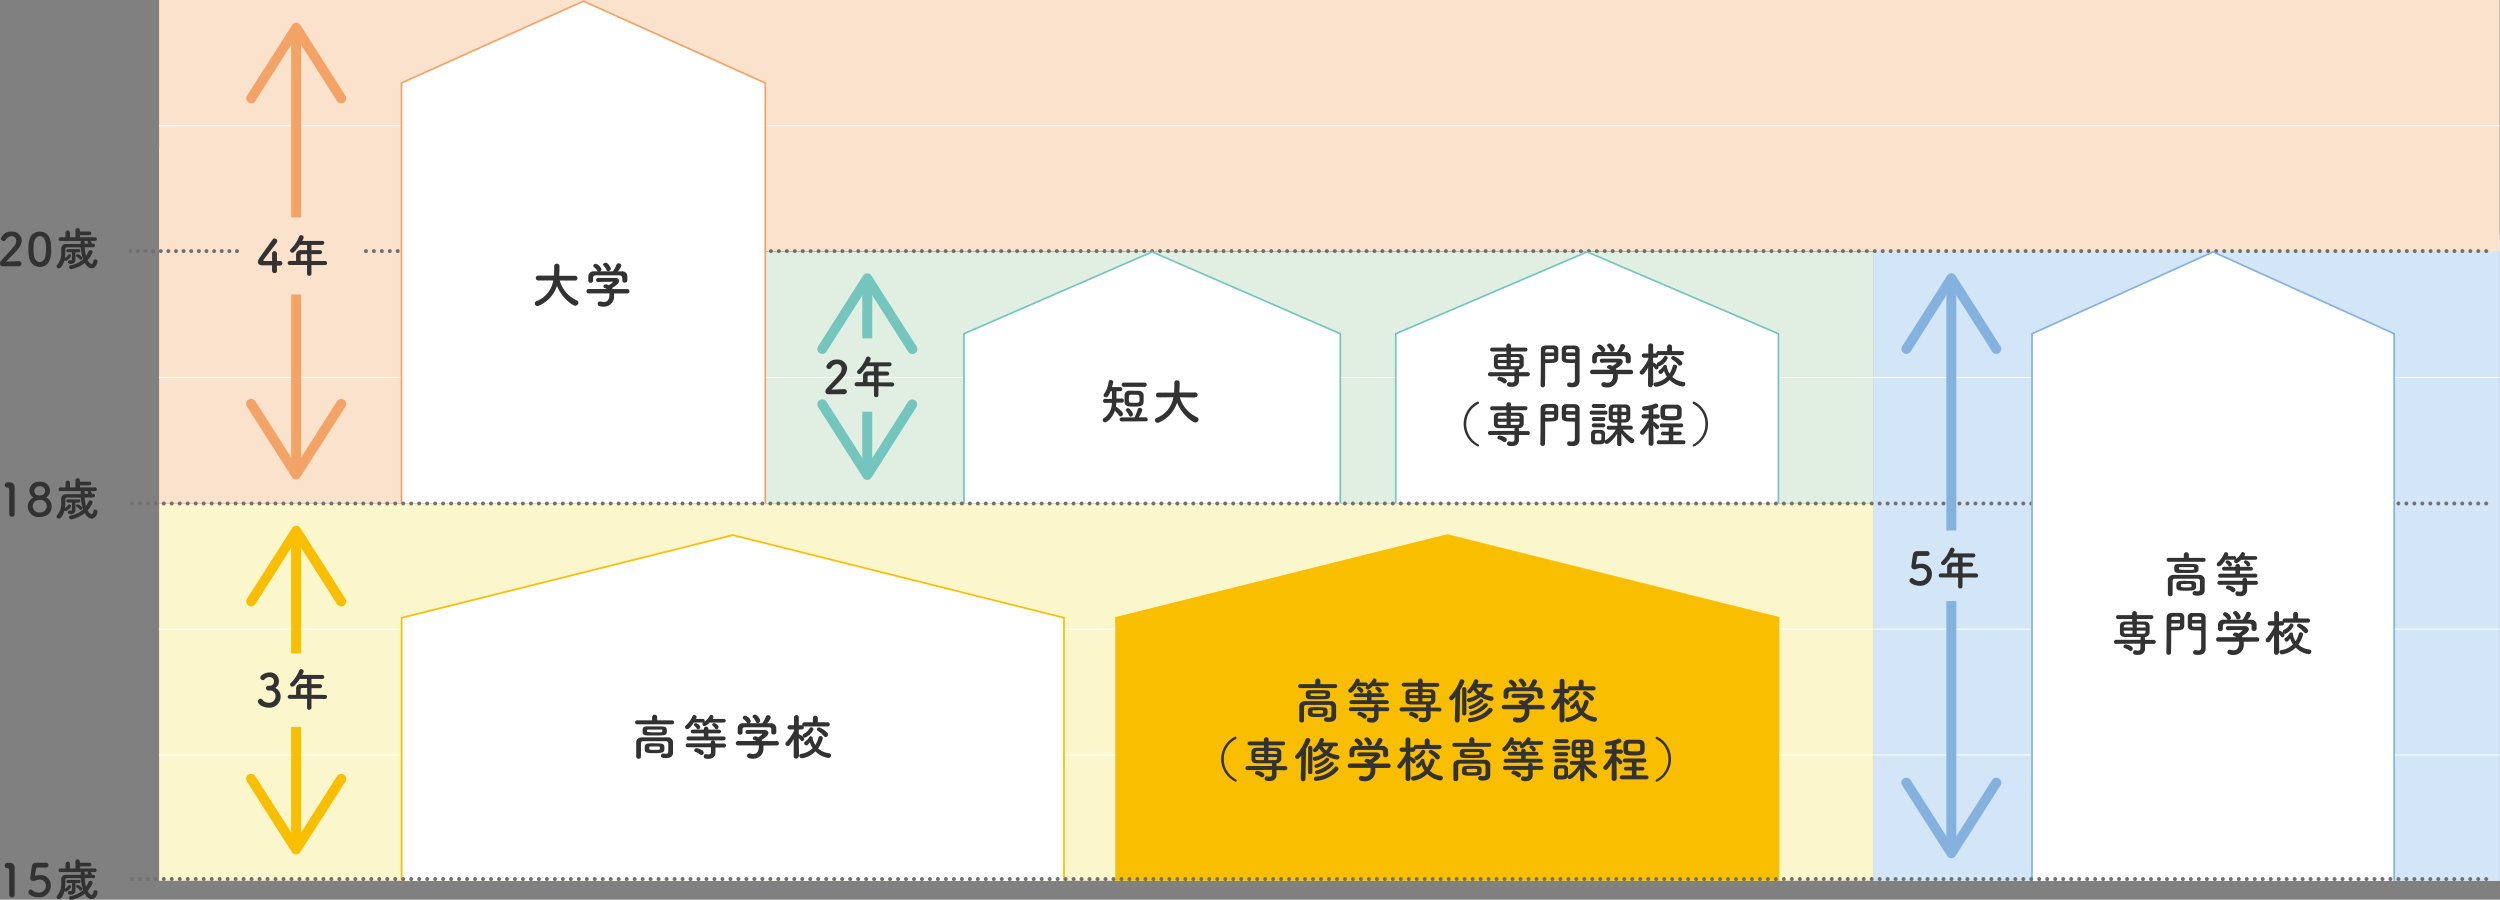
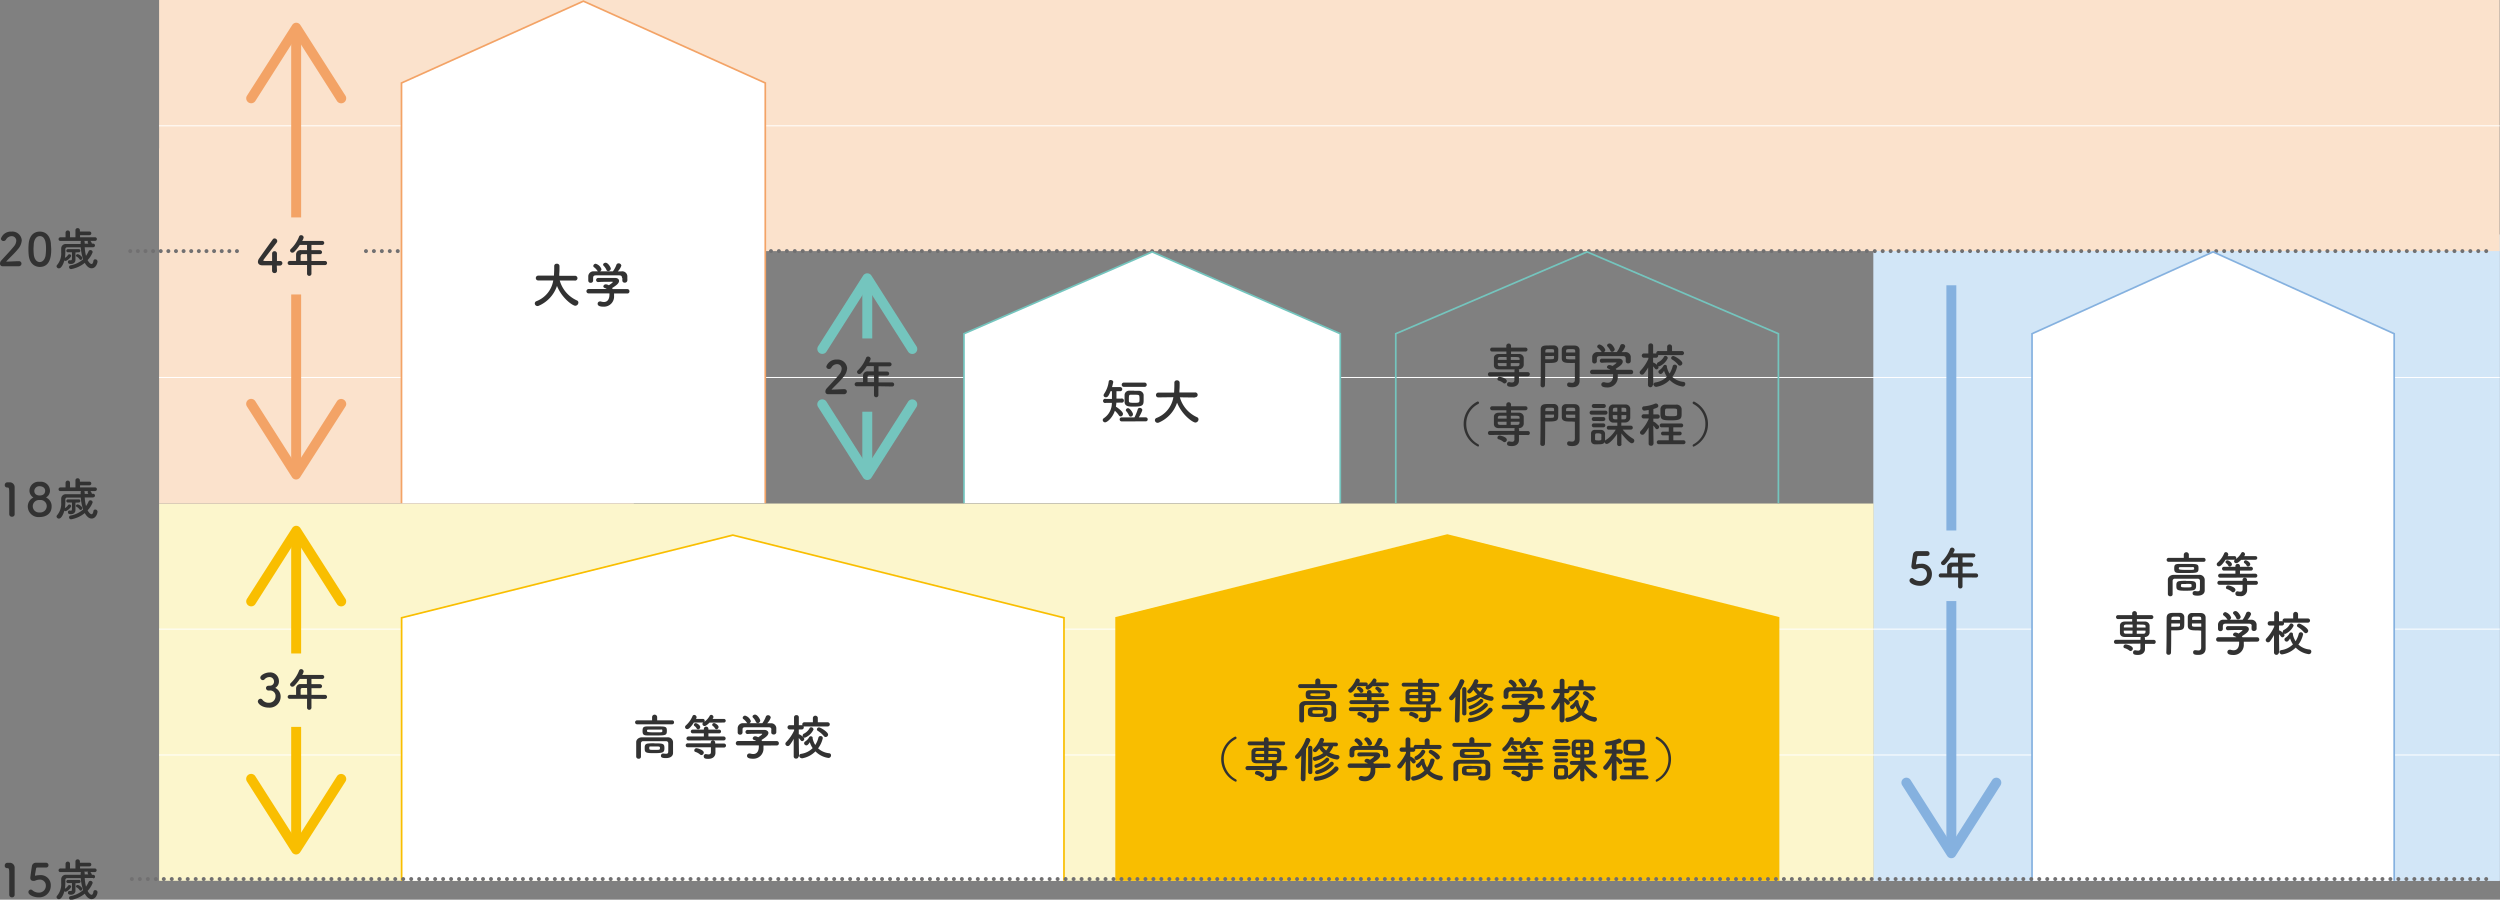
<svg xmlns="http://www.w3.org/2000/svg" width="629.64" height="226.58">
  <rect width="100%" height="100%" fill="#808080" stroke="none" />
  <defs>
    <style>.cls-1{fill:#d2e6f7}.cls-3{fill:#fbe2cc}.cls-11,.cls-12,.cls-15,.cls-17,.cls-18,.cls-20,.cls-22,.cls-5{fill:none}.cls-5{stroke:#fff;stroke-width:.25px}.cls-11,.cls-12,.cls-17,.cls-18,.cls-20,.cls-22,.cls-5{stroke-miterlimit:10}.cls-15{stroke:#717071;stroke-linecap:round;stroke-linejoin:round}.cls-9{fill:#fff}.cls-18{stroke:#f3a366}.cls-11,.cls-12{stroke-width:.43px}.cls-11,.cls-20{stroke:#74c5be}.cls-12,.cls-17{stroke:#f9be00}.cls-13{fill:#f9be00}.cls-14{fill:#323232}.cls-15{stroke-dasharray:0 2.01}.cls-22{stroke:#85b1df}.cls-17,.cls-18,.cls-20,.cls-22{stroke-width:2.5px}.cls-19{fill:#f3a366}.cls-21{fill:#74c5be}.cls-23{fill:#85b1df}</style>
  </defs>
  <g id="レイヤー_2" data-name="レイヤー 2">
    <g id="レイアウト">
      <path class="cls-1" d="M471.87 59.08h157.69v162.76H471.87z" />
      <path class="cls-1" d="M471.87 59.08h157.69v162.76H471.87z" />
      <path fill="#fcf6cc" d="M40.07 126.81h431.8v95.03H40.07z" />
      <path class="cls-3" d="M40.07 0h589.48v63.24H40.07z" />
      <path class="cls-3" d="M40.07 37.37h119.56v89.44H40.07z" />
-       <path fill="#e0efe1" d="M148.57 63.35h323.3v63.46h-323.3z" />
      <path class="cls-5" d="M629.56 31.69H40.07" />
      <path stroke-dasharray="0 1.92" stroke="#717071" stroke-linecap="round" stroke-linejoin="round" fill="none" d="M59.68 63.24H32.55" />
      <path stroke-dasharray="0 2" stroke="#717071" stroke-linecap="round" stroke-linejoin="round" fill="none" d="M626.17 63.24H90.23" />
      <path class="cls-5" d="M629.56 95.07H40.07m589.49 63.38H40.07m589.49 31.7H40.07" />
      <path class="cls-9" d="M101.12 126.73V20.9L146.93.29l45.81 20.61v105.83" />
      <path stroke-width=".43" stroke="#f3a366" stroke-miterlimit="10" fill="none" d="M101.12 126.73V20.9L146.93.29l45.81 20.61v105.83" />
      <path class="cls-9" d="M242.78 126.73V84.05l47.39-20.61 47.39 20.61v42.68" />
      <path class="cls-11" d="M242.78 126.73V84.05l47.39-20.61 47.39 20.61v42.68" />
-       <path class="cls-9" d="M351.53 126.73V84.05l48.18-20.61 48.19 20.61v42.68" />
      <path class="cls-11" d="M351.53 126.73V84.05l48.18-20.61 48.19 20.61v42.68" />
      <path class="cls-9" d="M101.15 221.84v-66.25l83.41-20.82 83.41 20.82v66.25" />
      <path class="cls-12" d="M101.15 221.84v-66.25l83.41-20.82 83.41 20.82v66.25" />
      <path class="cls-13" d="M281.11 221.84v-66.25l83.41-20.82 83.41 20.82v66.25" />
      <path class="cls-12" d="M281.11 221.84v-66.25l83.41-20.82 83.41 20.82v66.25" />
      <path class="cls-14" d="M144.71 70.66h-3.73a7.81 7.81 0 0 0 4.31 5 .58.58 0 0 1 .38.55.82.82 0 0 1-.77.8c-.68 0-3.38-1.91-4.62-5a8.31 8.31 0 0 1-4.6 5 .77.77 0 0 1-.32.07.67.67 0 0 1-.67-.66.62.62 0 0 1 .42-.57 6.73 6.73 0 0 0 4.23-5.22h-3.77a.58.58 0 0 1-.62-.59.6.6 0 0 1 .63-.62h3.93c.07-1.1.07-1.86.07-2V67a.59.59 0 0 1 .66-.58.61.61 0 0 1 .67.56v.27c0 .58 0 1.16-.06 1.73v.48h3.9a.61.61 0 1 1 0 1.21zm9.94 3.25a3.19 3.19 0 0 1 0 .54 2.55 2.55 0 0 1-2.65 2.79c-1 0-1.48-.26-1.48-.74a.57.57 0 0 1 .58-.58.75.75 0 0 1 .2 0 2.6 2.6 0 0 0 .81.14c1.38 0 1.38-1.65 1.38-1.75a1.93 1.93 0 0 0 0-.42h-5.22a.53.53 0 0 1-.57-.54.55.55 0 0 1 .56-.56h4.55a1.75 1.75 0 0 0-.49-.26c-.26-.09-.37-.25-.37-.41a.62.62 0 0 1 .66-.51 1.5 1.5 0 0 1 .72.24c.32-.21 1-.66 1-.81s-.05-.07-.14-.07a5.66 5.66 0 0 0-.65 0c-.79 0-2 0-2.85.07a.52.52 0 0 1-.56-.52.53.53 0 0 1 .57-.52h4.21c.7 0 1 .37 1 .75 0 .61-.65 1.11-1.76 1.8.06.09.12.17.17.26h3.67a.54.54 0 0 1 .54.57.51.51 0 0 1-.53.54zm2-3.94c0-.52-.28-.61-.78-.62h-5.67c-.67 0-.79.19-.82.62v.71a.58.58 0 0 1-.63.55.56.56 0 0 1-.59-.56v-1.14a1.3 1.3 0 0 1 1.44-1.19h1a.66.66 0 0 1-.16-.17 3.65 3.65 0 0 0-.86-.89.43.43 0 0 1-.16-.32.62.62 0 0 1 .63-.53 2.18 2.18 0 0 1 1.43 1.37.66.66 0 0 1-.36.54h3.24a6.11 6.11 0 0 0 .88-1.63.57.57 0 0 1 .55-.39.67.67 0 0 1 .7.6 3.69 3.69 0 0 1-.9 1.43h.87a1.3 1.3 0 0 1 1.54 1.17v.67a3 3 0 0 1 0 .45.61.61 0 0 1-.65.55.55.55 0 0 1-.61-.52V70zm-3.49-1.69a.45.45 0 0 1-.42-.3 3.45 3.45 0 0 0-.73-1.06.43.43 0 0 1-.11-.27c0-.26.31-.48.63-.48.63 0 1.31 1.21 1.31 1.49a.69.69 0 0 1-.64.62zm7.29 114.14a.5.5 0 1 1 0-1h3.78v-.79a.64.64 0 0 1 1.28 0v.79h3.77a.47.47 0 0 1 .48.49.47.47 0 0 1-.48.51zm7.86 5.91v-1.15a.53.53 0 0 0-.56-.51h-5.78a.53.53 0 0 0-.54.51v3.41a.52.52 0 0 1-.58.5.57.57 0 0 1-.62-.52v-3.69c0-.56.56-1.17 1.44-1.18h6.41a1.29 1.29 0 0 1 1.43 1.16v2.77c0 .68-.5 1.3-1.78 1.3-1 0-1.27-.18-1.27-.6a.54.54 0 0 1 .56-.55h.12a3.37 3.37 0 0 0 .59.06c.33 0 .56-.1.56-.46.01.07.02-.44.02-1.05zm-2.91-3.1h-2.33c-1 0-1.24-.27-1.24-1.1s.11-1.16 1.17-1.18h2.28c2.38 0 2.67 0 2.67 1.1s-.27 1.18-2.55 1.18zm-.59 2c2.12 0 2.53 0 2.53 1.16s-.31 1.3-2.79 1.3c-2.08 0-2.18-.25-2.18-1.28 0-.55 0-1.12 1-1.16.41-.05.92-.05 1.44-.05zm1.59-3.47h-3.04c-.34 0-.41.07-.41.32s0 .37 2.13.37c1.73 0 1.73 0 1.73-.37s0-.35-.41-.35zm-1.56 4.24h-1c-.23 0-.32 0-.32.43s.09.43 1.35.43 1.34 0 1.34-.44-.03-.42-1.37-.42zm13.84-6c-.07.08-.81.85-1.22.85a.53.53 0 0 1-.55-.5.45.45 0 0 1 .21-.37h-2.37c-1.06 1.64-1.5 1.65-1.64 1.65a.52.52 0 0 1-.38-.92 6.59 6.59 0 0 0 1.69-2.37.46.46 0 0 1 .42-.28.61.61 0 0 1 .6.57.46.46 0 0 1-.06.25 1 1 0 0 1-.09.18H177a.45.45 0 0 1 .48.47.58.58 0 0 1-.09.27 4.65 4.65 0 0 0 1.38-1.56.42.42 0 0 1 .36-.2.58.58 0 0 1 .56.55.74.74 0 0 1-.23.47h2.86a.46.46 0 1 1 0 .92zm3.71 6.28h-2.2v1.33c0 .65-.42 1.51-1.78 1.51-.56 0-1.17 0-1.17-.64a.52.52 0 0 1 .47-.56h.11a3 3 0 0 0 .63.08c.36 0 .6-.14.6-.62v-1.18h-5.85a.47.47 0 0 1-.5-.49.49.49 0 0 1 .5-.5h5.8V187a.5.5 0 0 1 .55-.49.52.52 0 0 1 .58.5v.26h2.22a.5.5 0 1 1 0 1zm-9-1.79a.49.49 0 1 1 0-1h3.88v-.79h-2.82a.47.47 0 1 1 0-.94h2.82v-.25a.58.58 0 0 1 1.15 0v.25h2.71a.47.47 0 1 1 0 .94h-2.71v.79h3.82a.5.5 0 0 1 .52.51.47.47 0 0 1-.52.47zm2.08-3a1.71 1.71 0 0 0-.55-.63.38.38 0 0 1-.17-.31.48.48 0 0 1 .49-.43c.23 0 1.12.49 1.12 1a.57.57 0 0 1-.54.56.41.41 0 0 1-.37-.27zm.84 6.54a3.17 3.17 0 0 0-1.21-.67.36.36 0 0 1-.24-.36.57.57 0 0 1 .55-.56c.18 0 1.84.39 1.84 1.11a.63.63 0 0 1-.59.62.49.49 0 0 1-.37-.17zm3.78-6.56a1.79 1.79 0 0 0-.55-.63.35.35 0 0 1-.17-.3.47.47 0 0 1 .49-.43c.23 0 1.12.49 1.12 1a.56.56 0 0 1-.54.55.39.39 0 0 1-.37-.27zm12.19 4.3a3.12 3.12 0 0 1 0 .54 2.54 2.54 0 0 1-2.66 2.78c-1 0-1.48-.26-1.48-.74a.58.58 0 0 1 .58-.58.51.51 0 0 1 .2 0 2.59 2.59 0 0 0 .81.13c1.38 0 1.38-1.65 1.38-1.74a1.87 1.87 0 0 0 0-.42h-5.22a.53.53 0 0 1-.57-.54.55.55 0 0 1 .56-.57h4.56a2 2 0 0 0-.5-.26c-.26-.09-.37-.25-.37-.41a.62.62 0 0 1 .66-.52 1.51 1.51 0 0 1 .72.25c.32-.21 1-.66 1-.81s-.05-.08-.14-.08h-.65c-.79 0-2 0-2.85.06a.52.52 0 0 1-.56-.51.53.53 0 0 1 .57-.52h4.21c.56 0 1 .37 1 .75 0 .6-.65 1.11-1.76 1.8a2.33 2.33 0 0 1 .17.26h3.67a.54.54 0 0 1 .55.57.52.52 0 0 1-.53.54zm2-4c0-.51-.27-.6-.78-.61h-5.67c-.77 0-.79.18-.82.61v.72a.57.57 0 0 1-.63.54.55.55 0 0 1-.59-.55v-1.15a1.29 1.29 0 0 1 1.44-1.18h1a.66.66 0 0 1-.16-.17 3.18 3.18 0 0 0-.86-.89.43.43 0 0 1-.16-.32.62.62 0 0 1 .63-.53 2.18 2.18 0 0 1 1.43 1.37.66.66 0 0 1-.36.54h3.24a6.27 6.27 0 0 0 .88-1.63.57.57 0 0 1 .55-.39.67.67 0 0 1 .7.6 3.76 3.76 0 0 1-.9 1.43h.87a1.31 1.31 0 0 1 1.43 1.17v1.12a.62.62 0 0 1-.66.54c-.32 0-.61-.17-.61-.51v-.71zm-3.49-1.68a.45.45 0 0 1-.42-.3 3.34 3.34 0 0 0-.73-1.06.45.45 0 0 1-.11-.27c0-.26.31-.48.63-.48.63 0 1.31 1.21 1.31 1.49a.7.7 0 0 1-.64.67zm10.32 8.45a.56.56 0 0 1-.61.52.54.54 0 0 1-.6-.52v-4.45a10.76 10.76 0 0 1-1 1.55.63.63 0 0 1-.51.26.6.6 0 0 1-.59-.55.61.61 0 0 1 .2-.44 10.87 10.87 0 0 0 2-2.91v-.28h-1.12a.54.54 0 0 1 0-1.08h1.1v-2a.55.55 0 0 1 .61-.53.54.54 0 0 1 .6.53v2h.71a.52.52 0 0 1 .54.54.51.51 0 0 1-.51.54h-.75v1.23a.28.28 0 0 1 .15 0c.28.13 1.23.71 1.23 1.17a.56.56 0 0 1-.53.54.45.45 0 0 1-.35-.2 8.22 8.22 0 0 0-.5-.58c0 1.93.07 4.64.07 4.64zm.82.42a.61.61 0 0 1-.62-.61.49.49 0 0 1 .46-.49 5.13 5.13 0 0 0 2.9-1.44 5.86 5.86 0 0 1-.72-1.49c-.39.61-.62.8-.86.8a.58.58 0 0 1-.57-.54.57.57 0 0 1 .27-.45 2.85 2.85 0 0 0 1-1.07.45.45 0 0 1 .42-.23c.24 0 .46.13.46.38a.41.41 0 0 1 0 .11v.06a5.09 5.09 0 0 0 .66 1.64 6.11 6.11 0 0 0 .79-1.86.52.52 0 0 1 .52-.39.54.54 0 0 1 .59.5 6.51 6.51 0 0 1-1.19 2.59 4.77 4.77 0 0 0 2.78 1.24.5.5 0 0 1 .48.52.65.65 0 0 1-.63.67 5.65 5.65 0 0 1-3.3-1.67 6.08 6.08 0 0 1-3.44 1.77zm.73-8a.53.53 0 1 1 0-1.05h2.07v-1.14a.63.63 0 0 1 1.24 0v1.14h2.43a.54.54 0 0 1 .59.53.53.53 0 0 1-.59.52zm.05 2.84a.57.57 0 0 1-.56-.55.54.54 0 0 1 .31-.47 3.35 3.35 0 0 0 1.45-1.39.45.45 0 0 1 .39-.23.62.62 0 0 1 .59.58 4.15 4.15 0 0 1-2.18 2.06zm4.79-.41a6 6 0 0 0-1.52-1.31.44.44 0 0 1-.24-.38.53.53 0 0 1 .54-.5c.36 0 2.28 1.14 2.28 1.82a.62.62 0 0 1-.61.6.54.54 0 0 1-.45-.23zm73.66-83.97c0 .31-.06.63-.11 1 .63.41 1.78 1.27 1.78 1.82a.63.63 0 0 1-.59.63.55.55 0 0 1-.46-.29 6.15 6.15 0 0 0-1-1.13c-.56 1.77-1.95 2.92-2.45 2.92a.6.6 0 0 1-.6-.57.58.58 0 0 1 .3-.49 4.55 4.55 0 0 0 2-3.84h-1.52a.53.53 0 1 1 0-1h1.54v-1.94h-.35c-.54 1.4-.83 1.53-1.2 1.53a.53.53 0 0 1-.56-.48.77.77 0 0 1 .14-.4 7 7 0 0 0 1.16-3.12.44.44 0 0 1 .48-.35c.31 0 .66.19.66.51a11.94 11.94 0 0 1-.31 1.26h2a.54.54 0 0 1 .58.53.52.52 0 0 1-.55.52h-.91v1.86h1.17a.53.53 0 1 1 0 1zm1.38 4.71a.5.5 0 0 1-.55-.51.5.5 0 0 1 .55-.5h3.18a11.13 11.13 0 0 0 .82-2 .49.49 0 0 1 .51-.39.63.63 0 0 1 .66.55 8.49 8.49 0 0 1-.89 1.83h1.7a.51.51 0 0 1 .54.51.5.5 0 0 1-.54.5zm.58-8.7a.54.54 0 1 1 0-1.07h5.08a.54.54 0 1 1 0 1.07zm2.53 1h1.14a1.19 1.19 0 0 1 1.24 1v1.39c0 1.23-.24 1.59-2.44 1.59-1.24 0-2.31 0-2.36-1.17v-1.76a1.13 1.13 0 0 1 1.2-1.08c.44-.01.84-.01 1.22-.01zm-1.33 6.16a3.84 3.84 0 0 0-.64-1 .42.42 0 0 1-.14-.3.57.57 0 0 1 .58-.48c.47 0 1.23 1.14 1.23 1.52a.61.61 0 0 1-.59.6.49.49 0 0 1-.44-.38zm2.62-4.77c0-.39-.33-.4-1.24-.4h-.9c-.47 0-.49.16-.49 1.31 0 .65 0 .72 1.31.72.95 0 1.35 0 1.35-.47.03-.27.03-.98-.03-1.2zm13.95.3l-3.73-.05a7.81 7.81 0 0 0 4.31 5 .58.58 0 0 1 .38.55.82.82 0 0 1-.78.8c-.67 0-3.37-1.91-4.62-5a8.25 8.25 0 0 1-4.59 5 .77.77 0 0 1-.32.07.67.67 0 0 1-.67-.66.61.61 0 0 1 .42-.57 6.77 6.77 0 0 0 4.23-5.22l-3.77.05a.58.58 0 0 1-.61-.6.6.6 0 0 1 .63-.61h3.93c.07-1.1.07-1.86.07-2v-.51a.59.59 0 0 1 .65-.58.62.62 0 0 1 .68.57v.27c0 .58 0 1.16-.06 1.73v.48h3.91a.61.61 0 1 1 0 1.21zm83.85-5.34h-2.18v1.17c0 .64-.43 1.48-1.8 1.48-1 0-1.2-.24-1.2-.62a.52.52 0 0 1 .48-.56h.11a3.11 3.11 0 0 0 .64.08c.36 0 .62-.13.62-.61v-1l-6.17.06a.48.48 0 0 1-.49-.51.5.5 0 0 1 .51-.53h6.17v-.42a.54.54 0 0 1 .07-.29h-3.97c-.91 0-1.25-.44-1.28-1v-1.88c0-.48.35-1 1.26-1h1.88v-.61h-3.59a.5.5 0 1 1 0-1h3.57v-.5a.6.6 0 0 1 1.19 0v.5h3.65a.5.5 0 1 1 0 1h-3.65v.61h2a1.16 1.16 0 0 1 1.2.93v1.9a1.2 1.2 0 0 1-1.27 1.02.48.48 0 0 1 .09.31v.42h2.19a.49.49 0 0 1 .52.51.5.5 0 0 1-.5.53zm-6.13 1.67a3.12 3.12 0 0 0-1.21-.6.37.37 0 0 1-.26-.37.57.57 0 0 1 .53-.58c.22 0 1.83.35 1.83 1.06a.62.62 0 0 1-.57.62.47.47 0 0 1-.32-.13zm.83-6.54h-1.66c-.4 0-.53.22-.54.45s0 .19 0 .27h2.22zm0 1.53h-2.22v.31c0 .36.2.45.56.47h1.64zm3.27-.78v-.27c0-.48-.17-.48-2.21-.48v.75zm-2.22.78v.79h1.67a.47.47 0 0 0 .54-.47v-.31zm9.66-4.44h1.24a1.06 1.06 0 0 1 1.07 1v1.42c0 1.69 0 2-2.45 2h-.85v1.09c0 1.27 0 2.79-.05 4.52a.54.54 0 0 1-.59.53.53.53 0 0 1-.52-.56c.08-2.25.06-6 .08-8.76-.08-1.24.83-1.24 2.07-1.24zm1.25 1.78v-.43c0-.4-.18-.42-1.08-.42s-1.09 0-1.12.52v.33zm-2.22.89v.81h.91c1.2 0 1.28 0 1.3-.42v-.41zm6.68 1.75c-1.49 0-2.48 0-2.52-1.12v-2.27a1 1 0 0 1 1-1h2.2c.91 0 1.29.57 1.29 1.15v7.71c0 .87-.43 1.64-1.84 1.64-.86 0-1.3-.11-1.3-.66a.49.49 0 0 1 .48-.54h.09a4.22 4.22 0 0 0 .66.08c.4 0 .71-.15.72-.75s0-1 0-1.48v-2.77zm.87-2.64c0-.83 0-.85-1.16-.85-.87 0-1.12 0-1.14.44v.41zm0 .89h-2.34v.41c0 .39.12.42 1.35.42h1zm10.71 4.58a4.73 4.73 0 0 1 0 .54 2.55 2.55 0 0 1-2.67 2.79c-1 0-1.47-.26-1.47-.74a.57.57 0 0 1 .57-.58.68.68 0 0 1 .2 0 2.67 2.67 0 0 0 .82.14c1.37 0 1.37-1.65 1.37-1.75a2.77 2.77 0 0 0 0-.42h-5.23a.52.52 0 0 1-.56-.54.55.55 0 0 1 .55-.57h4.56a2.09 2.09 0 0 0-.49-.26c-.26-.09-.37-.25-.37-.41a.61.61 0 0 1 .65-.51 1.58 1.58 0 0 1 .73.24c.32-.21 1-.66 1-.81s-.05-.07-.13-.07a5.76 5.76 0 0 0-.66 0c-.79 0-2 0-2.84.07a.51.51 0 0 1-.55-.52.53.53 0 0 1 .56-.52h4.22c.7 0 1 .37 1 .75 0 .61-.66 1.11-1.77 1.8a2 2 0 0 1 .18.26h3.67a.54.54 0 0 1 .54.57.51.51 0 0 1-.53.54zm2-3.94c0-.52-.27-.61-.78-.62H403c-.68 0-.79.19-.83.62V91a.58.58 0 0 1-.63.55.56.56 0 0 1-.54-.55v-1.14a1.3 1.3 0 0 1 1.44-1.19h1a.66.66 0 0 1-.16-.17 3.65 3.65 0 0 0-.86-.89.43.43 0 0 1-.16-.32.61.61 0 0 1 .62-.53 2.18 2.18 0 0 1 1.43 1.37.67.67 0 0 1-.35.54h3.24a6.38 6.38 0 0 0 .87-1.63.57.57 0 0 1 .56-.39.68.68 0 0 1 .7.6 3.82 3.82 0 0 1-.9 1.43h.86a1.3 1.3 0 0 1 1.43 1.17v1.12a.61.61 0 0 1-.65.55.56.56 0 0 1-.62-.52v-.7zM406 88.62a.43.43 0 0 1-.41-.3 3.84 3.84 0 0 0-.73-1.06.38.38 0 0 1-.11-.27c0-.26.31-.48.63-.48.62 0 1.3 1.21 1.3 1.49a.69.69 0 0 1-.68.62zM416.26 97a.61.61 0 0 1-1.21 0l.05-4.45a10.76 10.76 0 0 1-1.05 1.55.61.61 0 0 1-.5.26.59.59 0 0 1-.59-.55.6.6 0 0 1 .19-.43 10.71 10.71 0 0 0 2-3v-.28h-1.12a.54.54 0 0 1 0-1.08h1.11v-2a.56.56 0 0 1 .62-.53.55.55 0 0 1 .59.53v2h.72a.52.52 0 0 1 .54.54.51.51 0 0 1-.52.54h-.75v1.23a.42.42 0 0 1 .15 0c.28.14 1.23.71 1.23 1.17a.56.56 0 0 1-.53.54.47.47 0 0 1-.36-.19 6.55 6.55 0 0 0-.49-.58c0 1.92.06 4.63.06 4.63zm.82.42a.6.6 0 0 1-.61-.6.49.49 0 0 1 .45-.5 5.13 5.13 0 0 0 2.9-1.44 6 6 0 0 1-.72-1.49c-.39.62-.61.8-.86.8a.58.58 0 0 1-.56-.54.52.52 0 0 1 .27-.44 3 3 0 0 0 1-1.08.43.43 0 0 1 .42-.23.41.41 0 0 1 .45.38.37.37 0 0 1 0 .11v.06a5.1 5.1 0 0 0 .67 1.64 6.64 6.64 0 0 0 .79-1.86.51.51 0 0 1 .51-.39.56.56 0 0 1 .6.5 6.55 6.55 0 0 1-1.2 2.59 4.78 4.78 0 0 0 2.78 1.25.49.49 0 0 1 .48.51.65.65 0 0 1-.62.67 5.67 5.67 0 0 1-3.31-1.66 6.1 6.1 0 0 1-3.44 1.74zm.73-8a.52.52 0 1 1 0-1h2.07v-1.14a.62.62 0 0 1 1.23 0v1.13h2.43a.54.54 0 0 1 .59.53.53.53 0 0 1-.59.51zm.05 2.84a.55.55 0 0 1-.55-.54.5.5 0 0 1 .3-.47 3.38 3.38 0 0 0 1.46-1.39.44.44 0 0 1 .38-.24.62.62 0 0 1 .59.58 4.08 4.08 0 0 1-2.18 2.08zm4.79-.41a5.85 5.85 0 0 0-1.51-1.3.46.46 0 0 1-.25-.39.54.54 0 0 1 .54-.5c.36 0 2.28 1.14 2.28 1.82a.62.62 0 0 1-.6.61.59.59 0 0 1-.46-.22zm-50.42 20.62a6.31 6.31 0 0 1-.08-11.36.34.34 0 0 1 .35.33.34.34 0 0 1-.21.31 5.55 5.55 0 0 0-3 5 5.74 5.74 0 0 0 3 5.13.33.33 0 0 1 .2.31.25.25 0 0 1-.26.28zm12.51-2.91h-2.18v1.31c0 .65-.43 1.48-1.8 1.48-1 0-1.2-.23-1.2-.61a.52.52 0 0 1 .48-.57h.11a3.17 3.17 0 0 0 .64.09.54.54 0 0 0 .62-.62v-1.14l-6.17.06a.47.47 0 0 1-.49-.5.5.5 0 0 1 .51-.53h6.17v-.42a.49.49 0 0 1 .07-.28h-3.97c-.91 0-1.25-.44-1.28-1v-1.89c0-.48.35-1 1.26-1h1.88v-.62h-3.59a.49.49 0 1 1 0-1h3.57v-.49a.6.6 0 0 1 1.19 0v.49h3.65a.49.49 0 1 1 0 1h-3.65v.62h2a1.16 1.16 0 0 1 1.2.94v1.89a1.18 1.18 0 0 1-1.26 1.06.52.52 0 0 1 .09.31v.42h2.19a.48.48 0 0 1 .52.5.5.5 0 0 1-.5.53zm-6.13 1.68a3.29 3.29 0 0 0-1.21-.61.37.37 0 0 1-.26-.37.56.56 0 0 1 .53-.57c.22 0 1.83.34 1.83 1.06a.61.61 0 0 1-.57.61.51.51 0 0 1-.32-.12zm.83-6.54h-1.66c-.38 0-.53.22-.54.46v.27h2.22zm0 1.52h-2.22v.31c0 .36.2.46.56.47h1.64zm3.27-.77v-.27c0-.48-.17-.48-2.21-.48v.75zm-2.22.77v.78h1.67c.32 0 .51-.12.54-.47v-.31zm9.66-4.47h1.24a1.07 1.07 0 0 1 1.07 1v1.41c0 1.69 0 2-2.45 2h-.85v1.1c0 1.27 0 2.78-.05 4.52a.54.54 0 0 1-.59.53.53.53 0 0 1-.59-.51c.08-2.26.06-6 .08-8.76-.01-1.29.9-1.29 2.14-1.29zm1.25 1.79v-.43c0-.41-.18-.42-1.08-.42s-1.09 0-1.12.52v.33zm-2.22.89v.81h.91c1.2 0 1.28 0 1.3-.42v-.4zm6.68 1.74c-1.49 0-2.48 0-2.52-1.12v-2.26a1 1 0 0 1 1-1h2.2c.91 0 1.29.57 1.29 1.15v7.76c0 .88-.43 1.64-1.84 1.64-.86 0-1.3-.11-1.3-.65a.49.49 0 0 1 .48-.54h.09a4.13 4.13 0 0 0 .66.07c.4 0 .71-.15.72-.75s0-1 0-1.48v-2.77zm.87-2.63c0-.84 0-.85-1.16-.85-.87 0-1.12 0-1.14.43v.42zm0 .89h-2.34v.4c0 .4.12.42 1.35.42h1zm4.15.01a.51.51 0 0 1-.53-.51.5.5 0 0 1 .53-.5h3.45a.49.49 0 0 1 .53.5.5.5 0 0 1-.53.51zm7.52 7.41a.51.51 0 0 1-.56.5.52.52 0 0 1-.56-.51v-2.59c-.68 1.14-2 2.56-2.61 2.56a.53.53 0 0 1-.53-.49c-.24.52-.69.58-1.7.58h-.85a.93.93 0 0 1-.88-1v-1.7a.89.89 0 0 1 .87-.93h1.71a1 1 0 0 1 .95.87v1.85a.71.71 0 0 1 .18-.16 7.71 7.71 0 0 0 2.51-2.61h-1.77a.46.46 0 0 1-.48-.48.47.47 0 0 1 .49-.5h2.16v-.8h-.93a1.15 1.15 0 0 1-1.23-1.11v-2.41a1.13 1.13 0 0 1 1.25-1.05h2.92a1.16 1.16 0 0 1 1.25 1v2.41a1.26 1.26 0 0 1-1.25 1.13h-1v.8h2.38a.49.49 0 0 1 .51.5.46.46 0 0 1-.5.48h-2.06a10.11 10.11 0 0 0 2.65 2.31.56.56 0 0 1 .29.5.65.65 0 0 1-.62.64c-.69 0-2.46-2.23-2.63-2.47v2.65zm-7-9.1a.5.5 0 0 1 0-1h2.54a.5.5 0 1 1 0 1zm0 3.29a.5.5 0 1 1 0-1h2.41a.5.5 0 1 1 0 1zm0 1.59a.5.5 0 1 1 0-1h2.41a.5.5 0 1 1 0 1zm1.92 2.43v-.58c0-.17-.24-.34-.8-.34-.79 0-.79 0-.79.9v.59c0 .18 0 .3.86.3.25 0 .72 0 .72-.31s-.01-.37-.01-.56zm4-7.37c-1.08 0-1.12 0-1.12 1h1.13zm0 1.86h-1.13c0 .8 0 1 .54 1.06h.61zm1.05 0v1.07c1.22 0 1.22 0 1.22-1.07zm1.21-.81v-.61c0-.44-.29-.44-1.19-.44v1zm6.85 8.03a.55.55 0 0 1-.6.5c-.31 0-.61-.16-.61-.5v-4.11a9.52 9.52 0 0 1-1.08 1.6.61.61 0 0 1-.48.24.61.61 0 0 1-.62-.57.55.55 0 0 1 .19-.39 11.07 11.07 0 0 0 2-3v-.14H414a.52.52 0 0 1-.56-.53.54.54 0 0 1 .57-.54h1.22v-1.09a10.55 10.55 0 0 1-1.09.18.56.56 0 0 1-.56-.58.48.48 0 0 1 .45-.5 9.29 9.29 0 0 0 2.88-.71.79.79 0 0 1 .2 0 .58.58 0 0 1 .54.58c0 .36-.19.48-1.24.8v1.36h1.05a.53.53 0 0 1 .56.54.52.52 0 0 1-.55.53h-1.07v.76c.43 0 1.29 1 1.36 1a.58.58 0 0 1 .11.32.6.6 0 0 1-.56.58.47.47 0 0 1-.37-.22 6.58 6.58 0 0 0-.54-.7c0 1.88.06 4.55.06 4.55zm1.34.11a.5.5 0 1 1 0-1h2.52v-1.24h-1.55a.47.47 0 0 1 0-.93h1.55v-1.08h-1.79a.47.47 0 0 1-.49-.49.46.46 0 0 1 .49-.48h4.93a.46.46 0 0 1 .49.48.47.47 0 0 1-.49.49h-2v1.08H423a.47.47 0 1 1 0 .93h-1.56v1.24H424a.5.5 0 0 1 0 1zm5.76-8.92v1.13c0 1.39-.13 1.78-2.72 1.78-2.4 0-2.62-.26-2.62-1.78v-1.08a1.16 1.16 0 0 1 1.25-1.1h2.71a1.25 1.25 0 0 1 1.38 1.09zm-1.15.34c0-.37-.18-.41-1.43-.41h-1.09c-.5 0-.52.18-.52 1.22 0 .65 0 .71 1.51.71 1.25 0 1.54 0 1.54-.48 0-.9 0-.95-.01-1.04zm3.93 8.91a.33.33 0 0 1 .2-.31 5.74 5.74 0 0 0 3-5.13 5.55 5.55 0 0 0-3-5 .34.34 0 0 1-.21-.31.34.34 0 0 1 .35-.33 6.31 6.31 0 0 1-.08 11.36.25.25 0 0 1-.26-.28zm-98.84 61.09a.5.5 0 0 1-.53-.5.5.5 0 0 1 .53-.5h3.79v-.78a.64.64 0 0 1 1.28 0v.78h3.77a.47.47 0 0 1 .48.5.47.47 0 0 1-.48.5zm7.86 5.92v-1.16a.54.54 0 0 0-.57-.51h-5.79a.54.54 0 0 0-.54.51v3.41a.51.51 0 0 1-.58.49.57.57 0 0 1-.62-.52v-3.68c0-.55.56-1.17 1.45-1.19h6.4a1.3 1.3 0 0 1 1.43 1.16v2.77c0 .68-.49 1.31-1.77 1.31-1 0-1.27-.19-1.27-.61a.54.54 0 0 1 .55-.55h.13a3.28 3.28 0 0 0 .59.06c.33 0 .55-.1.55-.45.03.08.04-.44.04-1.04zm-2.9-3.11h-2.33c-1 0-1.25-.27-1.25-1.11s.11-1.16 1.17-1.17h2.28c2.38 0 2.68 0 2.68 1.1s-.27 1.18-2.55 1.18zm-.6 2c2.12 0 2.53 0 2.53 1.16s-.31 1.31-2.78 1.31c-2.09 0-2.18-.26-2.18-1.28 0-.56 0-1.13 1-1.16.4-.06.92-.06 1.43-.06zm1.59-3.47h-3c-.33 0-.41.07-.41.32s0 .37 2.14.37c1.72 0 1.72 0 1.72-.37-.04-.23-.04-.35-.45-.35zm-1.56 4.24h-1c-.15 0-.32 0-.32.43s.08.43 1.34.43 1.34 0 1.34-.44-.02-.45-1.36-.45zm13.85-6.05c-.08.08-.82.86-1.22.86a.55.55 0 0 1-.56-.51.47.47 0 0 1 .21-.37h-2.36c-1.06 1.64-1.51 1.66-1.64 1.66a.57.57 0 0 1-.58-.53.55.55 0 0 1 .2-.4 6.65 6.65 0 0 0 1.68-2.36.45.45 0 0 1 .42-.29.58.58 0 0 1 .55.83 1.4 1.4 0 0 0-.09.17H344a.45.45 0 0 1 .48.47.53.53 0 0 1-.08.27 4.83 4.83 0 0 0 1.38-1.55.39.39 0 0 1 .36-.21.58.58 0 0 1 .55.55.73.73 0 0 1-.22.47h2.86a.46.46 0 1 1 0 .92zm3.7 6.29h-2.2v1.33a1.55 1.55 0 0 1-1.77 1.52c-.57 0-1.17 0-1.17-.64a.52.52 0 0 1 .47-.57h.11a3 3 0 0 0 .62.09c.36 0 .61-.15.61-.63v-1.11h-5.86a.48.48 0 0 1-.5-.5.49.49 0 0 1 .5-.5h5.84v-.26a.51.51 0 0 1 .56-.49.53.53 0 0 1 .58.5v.26h2.21a.5.5 0 1 1 0 1zm-9-1.8a.51.51 0 0 1-.55-.49.5.5 0 0 1 .55-.48h3.88v-.79h-2.83a.48.48 0 1 1 0-.95h2.83v-.25a.57.57 0 0 1 1.14 0v.25h2.71a.48.48 0 1 1 0 .95h-2.71v.79h3.82a.5.5 0 0 1 .52.5.47.47 0 0 1-.52.47zm2.08-3a1.92 1.92 0 0 0-.56-.63.38.38 0 0 1-.17-.31.48.48 0 0 1 .5-.43c.23 0 1.12.49 1.12 1a.57.57 0 0 1-.55.55.37.37 0 0 1-.35-.21zm.84 6.54a3 3 0 0 0-1.21-.66.38.38 0 0 1-.25-.36.59.59 0 0 1 .56-.57c.17 0 1.83.4 1.83 1.11a.64.64 0 0 1-.59.63.5.5 0 0 1-.35-.18zm3.78-6.55a1.83 1.83 0 0 0-.56-.63.38.38 0 0 1-.17-.31.48.48 0 0 1 .49-.43c.24 0 1.13.49 1.13 1a.58.58 0 0 1-.55.56.39.39 0 0 1-.35-.22zm15.38 4.87l-2.18-.05v1.28c0 .64-.43 1.48-1.8 1.48-1 0-1.2-.23-1.2-.62a.52.52 0 0 1 .49-.56h.11a3 3 0 0 0 .64.09c.35 0 .61-.14.61-.62v-1.07l-6.17.06a.48.48 0 0 1-.5-.51.51.51 0 0 1 .51-.53h6.17v-.42a.54.54 0 0 1 .07-.29h-3.97c-.92 0-1.25-.44-1.28-1v-1.88c0-.48.35-1 1.26-1h1.89v-.61h-3.58a.5.5 0 0 1-.54-.49.5.5 0 0 1 .54-.49h3.58v-.49a.59.59 0 0 1 1.18 0v.54H362a.47.47 0 0 1 .5.49.47.47 0 0 1-.5.49h-3.7v.61h2a1.16 1.16 0 0 1 1.2.93v1.9a1.18 1.18 0 0 1-1.26 1.06.49.49 0 0 1 .08.31v.42h2.2a.49.49 0 0 1 .51.51.5.5 0 0 1-.5.53zm-6.14 1.67a3.12 3.12 0 0 0-1.21-.6.36.36 0 0 1-.25-.37.56.56 0 0 1 .53-.58c.22 0 1.82.35 1.82 1.06a.62.62 0 0 1-.57.62.47.47 0 0 1-.32-.13zm.83-6.54h-1.65c-.39 0-.53.22-.55.45s0 .19 0 .27h2.22zm0 1.53H355v.31c0 .36.2.45.56.47h1.64zm3.27-.78v-.27c0-.48-.17-.48-2.2-.48v.75zm-2.21.78v.79h1.66c.32 0 .52-.13.54-.47v-.31zm8.16 5.57l.15-5.91c-.49.64-.74.87-1 .87a.57.57 0 0 1-.58-.54.61.61 0 0 1 .17-.41 11.57 11.57 0 0 0 2.5-4 .51.51 0 0 1 .5-.35.68.68 0 0 1 .69.61 11.87 11.87 0 0 1-1.08 2.13l-.15 7.63a.56.56 0 0 1-.6.54.52.52 0 0 1-.56-.53zm1.86-7.82a.5.5 0 0 1 .53-.53.51.51 0 0 1 .53.53v6.12a.48.48 0 0 1-.53.47.49.49 0 0 1-.53-.47zm6.36-.44a6 6 0 0 1-1 1.61 6.64 6.64 0 0 0 2.07.63.52.52 0 0 1 .48.51.62.62 0 0 1-.66.61 6.23 6.23 0 0 1-2.63-1 7 7 0 0 1-2.88 1.37c-.29 0-.53-.35-.53-.63a.37.37 0 0 1 .31-.38 5.94 5.94 0 0 0 2.3-1 5.19 5.19 0 0 1-1-1.14c-.64.88-.82.92-1 .92a.52.52 0 0 1-.55-.47.53.53 0 0 1 .19-.38 7 7 0 0 0 1.54-2.42.48.48 0 0 1 .48-.31.57.57 0 0 1 .6.5c0 .06 0 .13-.27.67h3.29a.47.47 0 1 1 0 .93zm-4.36 8.74a.51.51 0 0 1-.55-.52.54.54 0 0 1 .54-.55 6.66 6.66 0 0 0 4.64-2.37.54.54 0 0 1 .43-.21.61.61 0 0 1 .61.57.69.69 0 0 1-.2.46 8.42 8.42 0 0 1-5.47 2.62zm.05-3.28a.45.45 0 0 1-.44-.45.42.42 0 0 1 .33-.42 5.76 5.76 0 0 0 2.57-1.6.38.38 0 0 1 .28-.11.56.56 0 0 1 .54.5c0 .68-2.74 2.08-3.28 2.08zm.21 1.58a.48.48 0 0 1-.51-.47.52.52 0 0 1 .42-.48 7 7 0 0 0 3.39-2 .49.49 0 0 1 .38-.18.53.53 0 0 1 .53.51.59.59 0 0 1-.19.4 8 8 0 0 1-4.02 2.22zm1.34-7a4 4 0 0 0 .93 1.06 4.11 4.11 0 0 0 .64-1.06zm13.32 5.46a3.19 3.19 0 0 1 0 .54 2.55 2.55 0 0 1-2.66 2.79c-1 0-1.48-.26-1.48-.74a.57.57 0 0 1 .58-.58.65.65 0 0 1 .19 0 2.67 2.67 0 0 0 .82.14c1.38 0 1.38-1.65 1.38-1.75a2.85 2.85 0 0 0 0-.42h-5.22a.53.53 0 0 1-.57-.54.54.54 0 0 1 .55-.56h4.56a2.09 2.09 0 0 0-.49-.26.45.45 0 0 1-.37-.41.61.61 0 0 1 .65-.51 1.58 1.58 0 0 1 .73.24c.32-.21 1-.66 1-.81s-.05-.07-.13-.07a5.76 5.76 0 0 0-.66 0c-.78 0-2 0-2.84.07a.51.51 0 0 1-.55-.52.53.53 0 0 1 .57-.52h4.21c.7 0 1 .37 1 .75 0 .61-.66 1.11-1.76 1.8.06.09.12.17.17.26h3.67a.54.54 0 0 1 .54.57.51.51 0 0 1-.53.54zm2-3.94c0-.52-.27-.61-.77-.62h-5.67c-.68 0-.79.19-.83.62v.71a.61.61 0 0 1-1.22 0v-1.14a1.32 1.32 0 0 1 1.45-1.19h1a.66.66 0 0 1-.16-.17 3.65 3.65 0 0 0-.86-.89.43.43 0 0 1-.16-.32.62.62 0 0 1 .63-.53 2.2 2.2 0 0 1 1.43 1.37.66.66 0 0 1-.36.54H385a5.81 5.81 0 0 0 .87-1.63.58.58 0 0 1 .56-.39.68.68 0 0 1 .7.6 3.69 3.69 0 0 1-.9 1.43h.86a1.3 1.3 0 0 1 1.43 1.17v1.13a.61.61 0 0 1-.65.54.56.56 0 0 1-.62-.52v-.7zm-3.45-1.71a.43.43 0 0 1-.42-.3 3.64 3.64 0 0 0-.73-1.06.43.43 0 0 1-.11-.27c0-.26.31-.48.63-.48.63 0 1.3 1.21 1.3 1.49a.68.68 0 0 1-.67.62zm10.27 8.42a.61.61 0 0 1-1.21 0v-4.45a10.73 10.73 0 0 1-1 1.55.64.64 0 0 1-.51.26.59.59 0 0 1-.59-.55.58.58 0 0 1 .2-.43 10.93 10.93 0 0 0 1.94-2.95v-.28h-1.12a.54.54 0 0 1 0-1.08h1.11v-2a.56.56 0 0 1 .62-.53.54.54 0 0 1 .59.53v2h.72a.52.52 0 0 1 .54.54.51.51 0 0 1-.52.54H394v1.23a.42.42 0 0 1 .15 0c.28.14 1.23.72 1.23 1.17a.56.56 0 0 1-.53.54.48.48 0 0 1-.36-.19 5.2 5.2 0 0 0-.49-.58c0 1.92.06 4.63.06 4.63zm.83.42a.61.61 0 0 1-.62-.6.5.5 0 0 1 .46-.5 5.07 5.07 0 0 0 2.89-1.44 5.68 5.68 0 0 1-.71-1.49c-.4.62-.62.8-.87.8a.58.58 0 0 1-.56-.54.52.52 0 0 1 .27-.44 2.93 2.93 0 0 0 1-1.07.45.45 0 0 1 .42-.24.41.41 0 0 1 .45.38.37.37 0 0 1 0 .11v.07a5.14 5.14 0 0 0 .67 1.63 6.11 6.11 0 0 0 .79-1.86.51.51 0 0 1 .52-.39.56.56 0 0 1 .59.5 6.39 6.39 0 0 1-1.2 2.59 4.81 4.81 0 0 0 2.79 1.25.5.5 0 0 1 .48.51.65.65 0 0 1-.63.67 5.62 5.62 0 0 1-3.3-1.66 6.13 6.13 0 0 1-3.44 1.72zm.72-8a.53.53 0 1 1 0-1h2.07v-1.13a.56.56 0 0 1 .62-.53.55.55 0 0 1 .61.53v1.13h2.43a.54.54 0 0 1 .59.53.54.54 0 0 1-.59.52zm.05 2.83a.55.55 0 0 1-.55-.54.5.5 0 0 1 .31-.47 3.35 3.35 0 0 0 1.45-1.39.44.44 0 0 1 .38-.24.62.62 0 0 1 .59.58 4.08 4.08 0 0 1-2.18 2.07zm4.8-.41a5.74 5.74 0 0 0-1.52-1.3.46.46 0 0 1-.25-.39.55.55 0 0 1 .55-.5c.35 0 2.27 1.14 2.27 1.82a.62.62 0 0 1-.6.61.56.56 0 0 1-.45-.23zm-89.24 20.61a6.31 6.31 0 0 1-.07-11.36.33.33 0 0 1 .34.33.33.33 0 0 1-.21.31 5.55 5.55 0 0 0-3 5 5.75 5.75 0 0 0 3.05 5.13.35.35 0 0 1 .19.31.25.25 0 0 1-.3.28zm12.52-2.87l-2.18-.05v1.29c0 .64-.43 1.47-1.8 1.47-1 0-1.19-.23-1.19-.61a.52.52 0 0 1 .48-.57h.11a3 3 0 0 0 .64.09c.36 0 .61-.14.61-.62v-1.1l-6.17.06a.47.47 0 0 1-.49-.5.5.5 0 0 1 .5-.53h6.17v-.42a.49.49 0 0 1 .07-.28h-3.96c-.91 0-1.26-.44-1.28-1v-1.89c0-.48.34-1 1.25-1h1.89v-.62h-3.58a.5.5 0 0 1-.54-.49.5.5 0 0 1 .54-.49h3.58v-.49a.59.59 0 0 1 1.18 0v.49h3.66a.47.47 0 0 1 .5.49.47.47 0 0 1-.5.49h-3.66v.62h2a1.15 1.15 0 0 1 1.19.94v1.89a1.17 1.17 0 0 1-1.26 1.06.51.51 0 0 1 .08.31v.42h2.19a.49.49 0 0 1 .52.5.51.51 0 0 1-.51.53zm-6.14 1.68a3.15 3.15 0 0 0-1.2-.6.37.37 0 0 1-.26-.37.56.56 0 0 1 .53-.58c.22 0 1.82.34 1.82 1.06a.61.61 0 0 1-.57.61.46.46 0 0 1-.32-.16zm.83-6.54h-1.65c-.38 0-.53.22-.54.46v.27h2.22zm0 1.52h-2.22v.31c0 .36.19.46.55.47h1.64zm3.28-.77v-.27c0-.48-.17-.48-2.2-.48v.75zm-2.22.77v.79h1.66c.32 0 .52-.12.54-.47v-.31zm8.17 5.53l.14-5.91c-.49.64-.73.87-1 .87a.57.57 0 0 1-.58-.54.59.59 0 0 1 .17-.4 11.43 11.43 0 0 0 2.5-4 .52.52 0 0 1 .51-.36.69.69 0 0 1 .69.62 12 12 0 0 1-1.09 2.13l-.15 7.62a.56.56 0 0 1-.6.55.52.52 0 0 1-.55-.53zm1.86-7.82a.5.5 0 0 1 .53-.53.51.51 0 0 1 .53.53v6.12a.48.48 0 0 1-.53.47.49.49 0 0 1-.53-.47zm6.35-.43a6.17 6.17 0 0 1-1 1.6 6.48 6.48 0 0 0 2.07.63.52.52 0 0 1 .48.52.63.63 0 0 1-.67.6 6.16 6.16 0 0 1-2.62-1 7 7 0 0 1-2.89 1.37.63.63 0 0 1-.53-.63.37.37 0 0 1 .31-.38 5.91 5.91 0 0 0 2.31-1 4.47 4.47 0 0 1-1-1.13c-.65.87-.83.91-1.05.91a.51.51 0 0 1-.54-.47.57.57 0 0 1 .18-.38 6.84 6.84 0 0 0 1.54-2.42.48.48 0 0 1 .48-.3.55.55 0 0 1 .6.49c0 .06 0 .14-.27.68h3.29a.47.47 0 1 1 0 .94zm-4.36 8.73a.5.5 0 0 1-.55-.51.56.56 0 0 1 .54-.56 6.57 6.57 0 0 0 4.64-2.36.56.56 0 0 1 .44-.21.6.6 0 0 1 .6.56.69.69 0 0 1-.2.46 8.42 8.42 0 0 1-5.47 2.62zm.05-3.27a.45.45 0 0 1-.44-.46.44.44 0 0 1 .33-.42 5.85 5.85 0 0 0 2.58-1.6.39.39 0 0 1 .27-.11.56.56 0 0 1 .54.5c0 .69-2.78 2.09-3.28 2.09zm.21 1.57a.47.47 0 0 1-.5-.46.52.52 0 0 1 .42-.49 7 7 0 0 0 3.38-2 .52.52 0 0 1 .91.33.63.63 0 0 1-.19.41 7.9 7.9 0 0 1-4.02 2.24zm1.34-7A4 4 0 0 0 334 189a4.47 4.47 0 0 0 .64-1.06zm13.32 5.46a3.31 3.31 0 0 1 0 .55 2.55 2.55 0 0 1-2.66 2.78c-1 0-1.48-.26-1.48-.74a.57.57 0 0 1 .58-.58.51.51 0 0 1 .2 0 2.91 2.91 0 0 0 .81.13c1.38 0 1.38-1.65 1.38-1.75a1.93 1.93 0 0 0 0-.42h-5.22a.53.53 0 0 1-.57-.54.55.55 0 0 1 .56-.57h4.55a2 2 0 0 0-.49-.25c-.26-.09-.37-.25-.37-.41a.62.62 0 0 1 .66-.52 1.51 1.51 0 0 1 .72.25c.32-.21 1-.67 1-.82s0-.07-.14-.07h-.65c-.79 0-2 0-2.85.06a.52.52 0 0 1-.56-.52.53.53 0 0 1 .57-.51h4.21c.56 0 1 .36 1 .75 0 .6-.65 1.11-1.76 1.8l.17.25h3.67a.53.53 0 0 1 .54.56.51.51 0 0 1-.53.55zm2-3.94c0-.52-.28-.6-.78-.61h-5.67c-.77 0-.79.18-.82.61v.72a.58.58 0 0 1-.63.54.55.55 0 0 1-.59-.55v-1.15a1.29 1.29 0 0 1 1.44-1.18h1a.57.57 0 0 1-.16-.18 3.44 3.44 0 0 0-.86-.88.43.43 0 0 1-.16-.32.62.62 0 0 1 .63-.53 2.16 2.16 0 0 1 1.43 1.36.69.69 0 0 1-.36.55h3.24a6.05 6.05 0 0 0 .88-1.62.57.57 0 0 1 .55-.4.68.68 0 0 1 .7.61 3.83 3.83 0 0 1-.9 1.43h.87a1.29 1.29 0 0 1 1.42 1.17v.66a3.1 3.1 0 0 1 0 .46.6.6 0 0 1-.65.54.54.54 0 0 1-.61-.52v-.7zm-3.49-1.69a.44.44 0 0 1-.42-.29 3.23 3.23 0 0 0-.73-1.06.47.47 0 0 1-.11-.27c0-.26.31-.48.63-.48.63 0 1.31 1.2 1.31 1.49a.69.69 0 0 1-.64.61zm10.31 8.41a.61.61 0 0 1-1.2 0l.05-4.44a13.11 13.11 0 0 1-1.04 1.53.66.66 0 0 1-.51.26.6.6 0 0 1-.59-.56.59.59 0 0 1 .2-.43 11 11 0 0 0 2-2.94v-.29h-1.13a.55.55 0 0 1 0-1.09H354v-2a.55.55 0 0 1 .61-.53.54.54 0 0 1 .59.53v2h.71a.52.52 0 0 1 .54.55.51.51 0 0 1-.51.54h-.76v1.23a.4.4 0 0 1 .15 0c.28.14 1.23.72 1.23 1.18a.56.56 0 0 1-.53.54.48.48 0 0 1-.36-.2c-.13-.18-.32-.39-.49-.58 0 1.92.06 4.63.06 4.63zm.83.41a.61.61 0 0 1-.62-.6.49.49 0 0 1 .46-.49 5.07 5.07 0 0 0 2.89-1.44 6.19 6.19 0 0 1-.71-1.49c-.39.61-.62.8-.86.8a.58.58 0 0 1-.57-.55.54.54 0 0 1 .27-.44 2.93 2.93 0 0 0 1-1.07.45.45 0 0 1 .42-.23c.24 0 .46.13.46.38a.23.23 0 0 1 0 .11v.06a5 5 0 0 0 .66 1.64 6.11 6.11 0 0 0 .79-1.86.53.53 0 0 1 .52-.4.56.56 0 0 1 .59.51 6.45 6.45 0 0 1-1.2 2.59 4.83 4.83 0 0 0 2.79 1.24.5.5 0 0 1 .48.52.64.64 0 0 1-.63.66 5.67 5.67 0 0 1-3.3-1.66 6 6 0 0 1-3.46 1.72zm.73-8a.53.53 0 1 1 0-1h2.07v-1.13a.63.63 0 0 1 1.24 0v1.13h2.43a.54.54 0 0 1 .59.53.54.54 0 0 1-.59.52zm.05 2.83a.56.56 0 0 1-.56-.54.52.52 0 0 1 .31-.47 3.35 3.35 0 0 0 1.45-1.39.44.44 0 0 1 .38-.23.63.63 0 0 1 .6.58 4.13 4.13 0 0 1-2.18 2.06zm4.79-.4a5.77 5.77 0 0 0-1.52-1.31.45.45 0 0 1-.24-.38.54.54 0 0 1 .54-.51c.36 0 2.28 1.15 2.28 1.83a.62.62 0 0 1-.61.6.54.54 0 0 1-.45-.22zm4.69-2.96a.5.5 0 1 1 0-1h3.78v-.79a.64.64 0 0 1 1.28 0v.79h3.77a.47.47 0 0 1 .49.49.48.48 0 0 1-.49.51zm7.86 5.91v-1.16a.54.54 0 0 0-.57-.5h-5.78a.52.52 0 0 0-.54.5v3.41a.52.52 0 0 1-.58.49.56.56 0 0 1-.62-.52v-3.68c0-.56.56-1.17 1.44-1.18s2 0 3.12 0h3.29a1.29 1.29 0 0 1 1.43 1.16v2.77c0 .67-.49 1.3-1.78 1.3-1 0-1.26-.18-1.26-.6a.54.54 0 0 1 .55-.56.23.23 0 0 1 .12 0 4.9 4.9 0 0 0 .59.06c.34 0 .56-.1.56-.46.02.09.03-.43.03-1.03zm-2.91-3.1h-2.32c-1 0-1.25-.27-1.25-1.11s.11-1.16 1.17-1.17h2.28c2.38 0 2.67 0 2.67 1.09s-.27 1.19-2.55 1.19zm-.59 2c2.12 0 2.53 0 2.53 1.15s-.31 1.31-2.79 1.31c-2.08 0-2.18-.26-2.18-1.28 0-.55 0-1.12 1-1.16.41-.05.93-.05 1.44-.05zm1.59-3.48h-3c-.33 0-.41.08-.41.32s0 .37 2.13.37c1.73 0 1.73 0 1.73-.37-.04-.22-.04-.35-.45-.35zm-1.56 4.24h-1c-.23 0-.32 0-.32.43s.09.43 1.35.43 1.34 0 1.34-.45-.04-.44-1.37-.44zm13.84-6.04c-.07.07-.81.85-1.21.85a.55.55 0 0 1-.56-.51.47.47 0 0 1 .21-.37.4.4 0 0 1-.15 0h-2.22c-1.05 1.64-1.5 1.65-1.63 1.65a.52.52 0 0 1-.39-.92 6.59 6.59 0 0 0 1.69-2.37.44.44 0 0 1 .42-.28.6.6 0 0 1 .61.56.48.48 0 0 1-.07.26c0 .06-.06.11-.08.17h1.67a.46.46 0 0 1 .48.47.5.5 0 0 1-.08.27 4.83 4.83 0 0 0 1.38-1.55.39.39 0 0 1 .35-.21.59.59 0 0 1 .56.56.73.73 0 0 1-.22.46h2.85a.47.47 0 1 1 0 .93zm3.71 6.28h-2.2v1.34c0 .65-.42 1.51-1.77 1.51-.57 0-1.17 0-1.17-.64a.52.52 0 0 1 .46-.57.25.25 0 0 1 .12 0 3.77 3.77 0 0 0 .62.08c.36 0 .61-.15.61-.63v-1.09h-5.85a.47.47 0 0 1-.5-.49.49.49 0 0 1 .5-.51h5.84v-.26a.5.5 0 0 1 .56-.5.53.53 0 0 1 .58.51v.26h2.21a.5.5 0 1 1 0 1zm-9-1.8a.49.49 0 1 1 0-1h3.88v-.79h-2.82a.49.49 0 0 1-.54-.47.5.5 0 0 1 .54-.48h2.82v-.24a.55.55 0 0 1 .58-.56.54.54 0 0 1 .57.56v.24h2.71a.48.48 0 0 1 .53.48.47.47 0 0 1-.53.47h-2.71v.79H388a.5.5 0 0 1 .51.5.46.46 0 0 1-.51.47zm2.08-3a1.92 1.92 0 0 0-.56-.63.35.35 0 0 1-.17-.3.48.48 0 0 1 .49-.44c.24 0 1.12.5 1.12 1a.56.56 0 0 1-.54.55.37.37 0 0 1-.35-.21zm.83 6.54a3.25 3.25 0 0 0-1.2-.66.37.37 0 0 1-.25-.36.59.59 0 0 1 .56-.57c.17 0 1.83.4 1.83 1.11a.64.64 0 0 1-.59.63.54.54 0 0 1-.36-.18zm3.79-6.55a1.92 1.92 0 0 0-.56-.63.37.37 0 0 1-.17-.31.48.48 0 0 1 .49-.43c.24 0 1.12.5 1.12 1a.56.56 0 0 1-.54.55.37.37 0 0 1-.35-.21zm5.64-.25a.51.51 0 0 1-.53-.51.5.5 0 0 1 .53-.5H395a.49.49 0 0 1 .53.5.5.5 0 0 1-.53.51zm7.52 7.41a.56.56 0 0 1-1.12 0v-2.59c-.69 1.14-2 2.57-2.61 2.57a.54.54 0 0 1-.53-.5c-.24.52-.69.58-1.7.58h-.85a1 1 0 0 1-.89-1v-1.7a.91.91 0 0 1 .88-.93h1.71a1 1 0 0 1 .95.87v1.85a.57.57 0 0 1 .18-.16 7.59 7.59 0 0 0 2.5-2.61h-1.76a.47.47 0 0 1-.48-.49.47.47 0 0 1 .49-.5h2.16v-.8h-.93a1.15 1.15 0 0 1-1.23-1.11v-2.4a1.12 1.12 0 0 1 1.24-1.06h2.92a1.16 1.16 0 0 1 1.26 1v2.41a1.27 1.27 0 0 1-1.26 1.12h-1v.8h2.38a.49.49 0 0 1 .51.5.47.47 0 0 1-.5.49h-2.06a10.11 10.11 0 0 0 2.65 2.31.56.56 0 0 1 .29.5.66.66 0 0 1-.63.64c-.69 0-2.45-2.23-2.62-2.47v2.65zm-7.05-9.1a.5.5 0 0 1 0-1h2.54a.5.5 0 1 1 0 1zm0 3.29a.5.5 0 0 1 0-1h2.42a.5.5 0 1 1 0 1zm0 1.59a.5.5 0 0 1 0-1h2.42a.5.5 0 1 1 0 1zm1.93 2.43a5.34 5.34 0 0 0 0-.58c0-.31-.23-.34-.8-.34-.78 0-.78 0-.78.9v.6c0 .19 0 .29.86.29.25 0 .71 0 .71-.31a5.06 5.06 0 0 0 .05-.56zm4-7.37c-1.08 0-1.12 0-1.12 1H398zm0 1.86h-1.13c0 .8 0 1 .54 1.06h.63zm1.05 0V190c1.22 0 1.22 0 1.22-1.07zm1.21-.81v-.61c0-.44-.29-.44-1.19-.44v1zm6.89 8.03a.55.55 0 0 1-.6.5c-.31 0-.61-.16-.61-.5l.05-4.11a9.61 9.61 0 0 1-1.08 1.61.62.62 0 0 1-.48.23.61.61 0 0 1-.62-.57.55.55 0 0 1 .19-.39 10.68 10.68 0 0 0 2-3v-.14h-1.23a.52.52 0 0 1-.56-.53.54.54 0 0 1 .57-.54h1.22v-1.09a11 11 0 0 1-1.09.18.56.56 0 0 1-.57-.58.48.48 0 0 1 .46-.49 9.67 9.67 0 0 0 2.88-.72.71.71 0 0 1 .2 0 .58.58 0 0 1 .54.58c0 .36-.19.48-1.24.8v1.36h1.05a.52.52 0 0 1 .55.54.51.51 0 0 1-.54.53h-1.07v.76c.43 0 1.29 1 1.35 1a.52.52 0 0 1 .11.33.59.59 0 0 1-.55.57.47.47 0 0 1-.37-.22 6.58 6.58 0 0 0-.54-.7c0 1.89.06 4.55.06 4.55zm1.34.11a.5.5 0 1 1 0-1H411v-1.24h-1.56a.46.46 0 0 1 0-.92H411v-1.09h-1.78a.49.49 0 1 1 0-1h4.93a.49.49 0 1 1 0 1h-2v1.09h1.56a.46.46 0 1 1 0 .92h-1.56v1.24h2.54a.5.5 0 0 1 0 1zm5.76-8.92v1.13c0 1.4-.13 1.78-2.72 1.78-2.4 0-2.62-.26-2.62-1.78v-1.08a1.17 1.17 0 0 1 1.26-1.1h2.71a1.25 1.25 0 0 1 1.37 1.05zm-1.15.34c0-.36-.18-.41-1.43-.41h-1.1c-.49 0-.51.19-.51 1.22 0 .65 0 .72 1.51.72 1.25 0 1.54 0 1.54-.49 0-.9 0-.95-.01-1.04zm3.94 8.91a.34.34 0 0 1 .2-.31 5.74 5.74 0 0 0 3-5.13 5.55 5.55 0 0 0-3-5 .33.33 0 0 1-.21-.31.34.34 0 0 1 .35-.33 6.31 6.31 0 0 1-.08 11.36.25.25 0 0 1-.26-.28zM68 172.69a1 1 0 0 0 1-1.16 1.09 1.09 0 0 0-1.19-1 1.63 1.63 0 0 0-1.21.6.6.6 0 0 1-.4.17.67.67 0 0 1-.64-.64c0-.64 1.31-1.3 2.31-1.3a2.18 2.18 0 0 1 2.38 2.2 1.85 1.85 0 0 1-.93 1.69 2.4 2.4 0 0 1 1.36 2.21 2.76 2.76 0 0 1-3 2.76c-1.71 0-2.74-1-2.74-1.55a.72.72 0 0 1 .68-.69.62.62 0 0 1 .45.22 1.91 1.91 0 0 0 1.67.79 1.61 1.61 0 0 0 1.65-1.56 1.36 1.36 0 0 0-1.52-1.52h-.27a.62.62 0 0 1-.61-.6.6.6 0 0 1 .6-.6zM78.44 176v2.29a.56.56 0 0 1-1.11 0V176H73a.5.5 0 0 1-.55-.49.54.54 0 0 1 .55-.51h1.57v-1.61a1.1 1.1 0 0 1 1.25-1.1h1.47V171h-1.78a11 11 0 0 1-1.4 1.74.75.75 0 0 1-.48.21.56.56 0 0 1-.57-.54.57.57 0 0 1 .19-.4 8.58 8.58 0 0 0 2.08-3.13.53.53 0 0 1 .5-.35.63.63 0 0 1 .65.56 2.26 2.26 0 0 1-.37.9h5a.5.5 0 0 1 .55.5.51.51 0 0 1-.55.51h-2.67v1.31h2.1a.54.54 0 0 1 .57.52.5.5 0 0 1-.56.49h-2.1V175h3.39a.52.52 0 0 1 .53.53.5.5 0 0 1-.53.5zm-1.11-2.73h-1.11c-.39 0-.49.19-.5.43s0 .85 0 1.27h1.65zM69.76 68.19a.57.57 0 0 1-.61.59.6.6 0 0 1-.63-.61v-1.34h-2.4c-.77 0-1.16-.38-1.16-.88a1.56 1.56 0 0 1 .32-.88c.69-1 2.58-3.62 3.4-4.76a.55.55 0 0 1 .47-.26.69.69 0 0 1 .68.66.74.74 0 0 1-.16.43c-3.36 4.36-3.36 4.37-3.36 4.45s.19.14.47.14h1.75v-1.85a.6.6 0 0 1 .62-.62.6.6 0 0 1 .6.65v1.82h.79a.55.55 0 0 1 .58.56.62.62 0 0 1-.66.6h-.75c.01.33.04.78.05 1.3zm8.68-1.44V69a.56.56 0 0 1-1.11 0v-2.25H73a.5.5 0 0 1-.55-.5.53.53 0 0 1 .55-.53h1.57V64.1a1.1 1.1 0 0 1 1.29-1.1h1.47v-1.31h-1.82a11 11 0 0 1-1.4 1.74.7.7 0 0 1-.48.21.56.56 0 0 1-.57-.53.54.54 0 0 1 .19-.4 8.71 8.71 0 0 0 2.08-3.14.52.52 0 0 1 .5-.34.63.63 0 0 1 .65.56 2.3 2.3 0 0 1-.37.89h5a.5.5 0 0 1 .55.5.51.51 0 0 1-.55.51h-2.67V63h2.1a.55.55 0 0 1 .57.52.5.5 0 0 1-.56.49h-2.1v1.72h3.39a.51.51 0 0 1 .53.52.5.5 0 0 1-.53.51zM77.33 64h-1.11c-.39 0-.49.2-.5.44s0 .84 0 1.27h1.65zm131.19 35.28a.62.62 0 0 1-.64-.67 1.16 1.16 0 0 1 .33-.78c.79-.89 2.12-2.25 3.13-3.49a2.4 2.4 0 0 0 .64-1.47 1.14 1.14 0 0 0-1.19-1.16 1.66 1.66 0 0 0-1.41.88.69.69 0 0 1-.6.34.65.65 0 0 1-.67-.61 2.63 2.63 0 0 1 2.67-1.76 2.37 2.37 0 0 1 2.58 2.19 3.69 3.69 0 0 1-1 2.26c-.87 1.1-2 2.08-2.94 3.11.95 0 2.24-.11 3.18-.11a.62.62 0 0 1 .69.6.68.68 0 0 1-.72.67zm12.71-2v2.29a.56.56 0 0 1-1.11 0v-2.29h-4.32a.49.49 0 0 1-.55-.49.53.53 0 0 1 .55-.54h1.56v-1.61a1.1 1.1 0 0 1 1.26-1.1h1.46v-1.32h-1.78a10.17 10.17 0 0 1-1.39 1.78.74.74 0 0 1-.48.22.57.57 0 0 1-.58-.54.53.53 0 0 1 .2-.4 8.65 8.65 0 0 0 2.07-3.14.52.52 0 0 1 .5-.34.64.64 0 0 1 .66.56 2.17 2.17 0 0 1-.38.89h5.1a.52.52 0 0 1 .55.51.51.51 0 0 1-.55.5h-2.73v1.32h2.1a.53.53 0 0 1 .57.51.5.5 0 0 1-.56.5h-2.1v1.72h3.39a.51.51 0 0 1 .53.53.49.49 0 0 1-.53.5zm-1.11-2.73H219c-.39 0-.49.19-.5.43s0 .85 0 1.27h1.64zM.64 67.06a.63.63 0 0 1-.64-.68 1.16 1.16 0 0 1 .33-.78c.79-.89 2.12-2.25 3.13-3.49a2.4 2.4 0 0 0 .64-1.46 1.14 1.14 0 0 0-1.19-1.17 1.67 1.67 0 0 0-1.41.88.69.69 0 0 1-.6.34.64.64 0 0 1-.67-.6 2.63 2.63 0 0 1 2.67-1.77 2.37 2.37 0 0 1 2.58 2.19 3.73 3.73 0 0 1-1 2.27c-.87 1.09-2 2.07-2.94 3.1 1 0 2.24-.11 3.18-.11a.62.62 0 0 1 .69.6.68.68 0 0 1-.72.68zm6.59-2.83a14.41 14.41 0 0 1-.07-1.46q0-.65.06-1.35c.16-2 1.25-3.09 2.8-3.09s2.61 1.06 2.8 3c0 .5.08 1 .08 1.5 0 1.29-.11 4.4-2.88 4.4-1.52-.03-2.61-1.08-2.79-3zm4.26 0a11.9 11.9 0 0 0 .1-1.61c0-.88 0-3.15-1.57-3.15-.8 0-1.4.73-1.52 2 0 .42-.06.85-.06 1.26a13.55 13.55 0 0 0 .08 1.43C8.66 65.33 9.28 66 10 66s1.33-.64 1.49-1.73zm11.98-1.96h-2.13a11.06 11.06 0 0 0 .32 2.16 6.4 6.4 0 0 0 .66-1.17.49.49 0 0 1 .44-.28.57.57 0 0 1 .58.51 5.49 5.49 0 0 1-1.27 2c0 .07.53 1 1 1 .2 0 .36-.22.46-.78a.43.43 0 0 1 .45-.4.55.55 0 0 1 .58.52c0 .47-.43 1.74-1.48 1.74-.55 0-1.15-.34-1.73-1.37a7.37 7.37 0 0 1-3.43 1.57.5.5 0 0 1-.53-.5.46.46 0 0 1 .4-.45 6.64 6.64 0 0 0 3.15-1.52 11.74 11.74 0 0 1-.6-3h-3.37a.44.44 0 0 0-.51.47v.57a10.49 10.49 0 0 1-.11 1.6 1.92 1.92 0 0 0 .75-.68.44.44 0 0 1 .82.17c0 .35-1 1.28-1.41 1.28a.41.41 0 0 1-.3-.12c-.27 1-.8 2-1.37 2a.58.58 0 0 1-.6-.52.57.57 0 0 1 .17-.37 4.46 4.46 0 0 0 1-3.15v-1a1.14 1.14 0 0 1 1.21-1.1h3.69V61a.53.53 0 0 1 .11-.32h-5.2a.43.43 0 0 1-.47-.44.46.46 0 0 1 .47-.48h1.29V58.6a.56.56 0 0 1 1.12 0v1.16H19V58a.53.53 0 0 1 .56-.55.54.54 0 0 1 .56.55v.31h2.42a.46.46 0 0 1 0 .92h-2.38v.52h3.78a.46.46 0 0 1 0 .92h-1.18a1.65 1.65 0 0 1 .39.69h.32a.45.45 0 1 1 0 .9zM19 63.58v1.9c0 .5-.38 1-1.15 1-.4 0-.74-.08-.74-.48 0-.23.14-.46.35-.46h.08a1.1 1.1 0 0 0 .29 0c.29 0 .29-.09.29-1v-1h-1a.38.38 0 0 1-.42-.38.4.4 0 0 1 .42-.41h2.72a.37.37 0 0 1 .4.38.38.38 0 0 1-.4.41zm1 1.66a2 2 0 0 0-.69-.6.33.33 0 0 1-.18-.26.41.41 0 0 1 .43-.36c.36 0 1.16.56 1.16 1a.45.45 0 0 1-.4.45.41.41 0 0 1-.32-.23zm1.21-4.56a.57.57 0 0 1 .12.35v.34h.91a2.2 2.2 0 0 0-.16-.34.22.22 0 0 1 0-.13.26.26 0 0 1 .14-.22zM3 130.14a.63.63 0 0 1-.67-.63v-5c0-1.5-.05-1.73-.44-1.73h-.1a.57.57 0 0 1-.59-.6.66.66 0 0 1 .6-.7h.56a1.22 1.22 0 0 1 1.33 1.22v6.83a.62.62 0 0 1-.69.61zm10-2.58c0 1.94-1.59 2.66-3 2.66a2.7 2.7 0 0 1-3-2.66 2.48 2.48 0 0 1 1.42-2.26 2 2 0 0 1-1-1.74 2.29 2.29 0 0 1 2.58-2.22 2.3 2.3 0 0 1 2.59 2.22 2 2 0 0 1-1 1.74 2.35 2.35 0 0 1 1.41 2.26zm-3-1.62a1.57 1.57 0 1 0 0 3.12 1.62 1.62 0 0 0 1.77-1.51 1.55 1.55 0 0 0-1.77-1.61zm0-3.48a1.25 1.25 0 0 0-1.36 1.15c0 .82.6 1.18 1.33 1.18 1.35 0 1.4-.94 1.4-1.18.02-.89-.88-1.15-1.37-1.15zm13.47 2.83h-2.13a11.06 11.06 0 0 0 .32 2.16 6.08 6.08 0 0 0 .66-1.17.49.49 0 0 1 .44-.28.57.57 0 0 1 .58.51 5.49 5.49 0 0 1-1.27 2c0 .07.53 1 1 1 .2 0 .36-.22.46-.78a.43.43 0 0 1 .45-.4.55.55 0 0 1 .58.52c0 .47-.43 1.75-1.48 1.75-.55 0-1.15-.35-1.73-1.38a7.37 7.37 0 0 1-3.43 1.57.5.5 0 0 1-.53-.5.46.46 0 0 1 .4-.45 6.64 6.64 0 0 0 3.15-1.52 11.74 11.74 0 0 1-.6-3h-3.37a.44.44 0 0 0-.51.47v.57a10.49 10.49 0 0 1-.11 1.6 1.92 1.92 0 0 0 .75-.68.44.44 0 0 1 .82.17c0 .35-1 1.28-1.41 1.28a.41.41 0 0 1-.3-.12c-.27 1-.8 2-1.37 2a.58.58 0 0 1-.6-.52.57.57 0 0 1 .17-.37 4.46 4.46 0 0 0 1-3.15v-1a1.14 1.14 0 0 1 1.21-1.1h3.69V124a.53.53 0 0 1 .11-.32h-5.2a.43.43 0 0 1-.47-.44.46.46 0 0 1 .47-.48h1.29v-1.16a.56.56 0 0 1 1.12 0v1.16H19V121a.53.53 0 0 1 .56-.55.54.54 0 0 1 .56.55v.31h2.42a.46.46 0 0 1 0 .92h-2.38v.52h3.78a.46.46 0 0 1 0 .92h-1.18a1.65 1.65 0 0 1 .39.69h.32a.45.45 0 1 1 0 .9zM19 126.6v1.9c0 .5-.38 1-1.15 1-.4 0-.74-.08-.74-.48 0-.23.14-.46.35-.46h.08a1.1 1.1 0 0 0 .29.05c.29 0 .29-.09.29-1.05v-1h-1a.38.38 0 0 1-.42-.38.4.4 0 0 1 .42-.41h2.72a.37.37 0 0 1 .4.38.38.38 0 0 1-.4.41zm1 1.66a2 2 0 0 0-.69-.6.33.33 0 0 1-.18-.26.41.41 0 0 1 .43-.36c.36 0 1.16.56 1.16.95a.45.45 0 0 1-.4.45.41.41 0 0 1-.32-.18zm1.21-4.56a.57.57 0 0 1 .12.35v.34h.91a2.2 2.2 0 0 0-.16-.34.22.22 0 0 1 0-.13.26.26 0 0 1 .14-.22zM3 226a.64.64 0 0 1-.67-.63v-5c0-1.5-.05-1.72-.44-1.72h-.1a.58.58 0 0 1-.59-.65.67.67 0 0 1 .6-.7h.56a1.22 1.22 0 0 1 1.33 1.22v6.84A.63.63 0 0 1 3 226zm6.67 0c-1.05 0-2.51-.55-2.51-1.31a.63.63 0 0 1 .6-.65.68.68 0 0 1 .4.17 2.35 2.35 0 0 0 1.57.6 1.72 1.72 0 0 0 1.82-1.74 1.47 1.47 0 0 0-1.55-1.53 2.76 2.76 0 0 0-.91.16 2.09 2.09 0 0 1-.44.16h-.19c-.51 0-.83-.23-.83-.78 0-.09.23-1.87.4-2.87a1 1 0 0 1 1.11-.92h2.46a.6.6 0 0 1 .61.62.56.56 0 0 1-.58.58H9.42c-.22 0-.31.1-.35.31-.05.4-.23 1.32-.26 1.55v.08c0 .09 0 .12.09.12a1.29 1.29 0 0 0 .26-.06 4.75 4.75 0 0 1 .86-.08 2.52 2.52 0 0 1 2.77 2.64A2.91 2.91 0 0 1 9.67 226zm13.8-4.87h-2.13a11.17 11.17 0 0 0 .32 2.17 6.75 6.75 0 0 0 .66-1.17.49.49 0 0 1 .44-.29.57.57 0 0 1 .58.52 5.57 5.57 0 0 1-1.27 2c0 .07.53 1 1 1 .2 0 .36-.22.46-.78a.44.44 0 0 1 .45-.4.56.56 0 0 1 .58.53c0 .47-.43 1.74-1.48 1.74-.55 0-1.15-.34-1.73-1.37a7.3 7.3 0 0 1-3.43 1.56.5.5 0 0 1-.53-.5.47.47 0 0 1 .4-.45 6.55 6.55 0 0 0 3.15-1.52 11.57 11.57 0 0 1-.6-3h-3.37a.44.44 0 0 0-.51.47v.58a10.66 10.66 0 0 1-.11 1.6 1.94 1.94 0 0 0 .75-.69.44.44 0 0 1 .37-.22.45.45 0 0 1 .45.39c0 .36-1 1.29-1.41 1.29a.42.42 0 0 1-.3-.13c-.27 1.05-.8 2-1.37 2a.58.58 0 0 1-.6-.51.59.59 0 0 1 .17-.38 4.46 4.46 0 0 0 1-3.15v-1a1.14 1.14 0 0 1 1.21-1.1h3.69v-.36a.56.56 0 0 1 .11-.32h-5.2a.43.43 0 0 1-.47-.43.46.46 0 0 1 .47-.48h1.29v-1.17a.56.56 0 0 1 1.12 0v1.17H19v-1.75a.53.53 0 0 1 .56-.55.54.54 0 0 1 .56.55v.31h2.42a.42.42 0 0 1 .45.45.43.43 0 0 1-.45.46h-2.38v.53h3.78a.46.46 0 0 1 0 .91h-1.18a1.71 1.71 0 0 1 .39.69h.32a.45.45 0 0 1 .47.46.44.44 0 0 1-.46.44zM19 222.44v1.9c0 .51-.38 1-1.15 1-.4 0-.74-.08-.74-.49 0-.22.14-.45.35-.45h.08a1.67 1.67 0 0 0 .29 0c.29 0 .29-.09.29-1v-1h-1a.38.38 0 0 1-.42-.38.41.41 0 0 1 .42-.41h2.72a.4.4 0 1 1 0 .79zm1 1.66a2.1 2.1 0 0 0-.69-.6.33.33 0 0 1-.18-.26.41.41 0 0 1 .43-.35c.36 0 1.16.56 1.16 1a.44.44 0 0 1-.4.44.39.39 0 0 1-.32-.23zm1.21-4.56a.58.58 0 0 1 .12.36v.33h.91a1.7 1.7 0 0 0-.16-.33.25.25 0 0 1 0-.14.26.26 0 0 1 .14-.22zm462.22-72.01c-1.05 0-2.51-.55-2.51-1.31a.64.64 0 0 1 .6-.65.68.68 0 0 1 .4.17 2.4 2.4 0 0 0 1.57.6 1.72 1.72 0 0 0 1.82-1.74 1.48 1.48 0 0 0-1.57-1.54 2.93 2.93 0 0 0-.9.16 1.52 1.52 0 0 1-.45.16h-.17c-.51 0-.83-.23-.83-.78 0-.09.23-1.87.4-2.88a1 1 0 0 1 1.11-.91h2.46a.59.59 0 0 1 .61.62.56.56 0 0 1-.58.58h-2.21c-.22 0-.31.1-.34.31-.06.4-.23 1.32-.27 1.54v.14c0 .1 0 .13.09.13a1.52 1.52 0 0 0 .27-.06 4.57 4.57 0 0 1 .86-.08 2.52 2.52 0 0 1 2.77 2.64 2.92 2.92 0 0 1-3.13 2.9zm10.84-2.09v2.29a.5.5 0 0 1-.56.47.5.5 0 0 1-.55-.47v-2.29h-4.33a.49.49 0 0 1-.55-.49.53.53 0 0 1 .55-.54h1.57v-1.61a1.11 1.11 0 0 1 1.26-1.1h1.47v-1.32h-1.82a10.7 10.7 0 0 1-1.4 1.75.75.75 0 0 1-.48.21.56.56 0 0 1-.57-.54.54.54 0 0 1 .19-.4 8.57 8.57 0 0 0 2.07-3.13.55.55 0 0 1 .51-.35.63.63 0 0 1 .65.56c0 .18-.09.37-.38.9h5.1a.5.5 0 1 1 0 1h-2.72v1.32h2.09a.53.53 0 0 1 .57.52.5.5 0 0 1-.56.49h-2.09v1.71h3.38a.51.51 0 0 1 .53.53.49.49 0 0 1-.53.5zm-1.11-2.73h-1.11c-.39 0-.5.19-.51.43s0 .85 0 1.27h1.65z" />
-       <path class="cls-15" d="M626.16 126.81H32.61" />
      <path class="cls-9" d="M511.78 221.84V84.05l45.6-20.61 45.61 20.61v137.79" />
      <path stroke="#85b1df" stroke-width=".43" stroke-miterlimit="10" fill="none" d="M511.78 221.84V84.05l45.6-20.61 45.61 20.61v137.79" />
      <path class="cls-14" d="M546.21 141.5a.49.49 0 0 1-.53-.5.5.5 0 0 1 .53-.5H550v-.78a.64.64 0 0 1 1.28 0v.78H555a.47.47 0 0 1 .48.5.47.47 0 0 1-.48.5zm7.86 5.92v-1.16a.53.53 0 0 0-.56-.51h-5.78a.53.53 0 0 0-.54.51v3.41a.52.52 0 0 1-.58.5.57.57 0 0 1-.62-.52v-3.68c0-.55.56-1.17 1.44-1.19h6.41a1.3 1.3 0 0 1 1.43 1.16v2.77c0 .68-.5 1.31-1.78 1.31-1 0-1.27-.19-1.27-.61a.54.54 0 0 1 .56-.55h.12a3.37 3.37 0 0 0 .59.06c.33 0 .56-.1.56-.45.01.07.02-.47.02-1.05zm-2.91-3.11h-2.33c-1 0-1.24-.27-1.24-1.11s.11-1.16 1.17-1.17h2.28c2.38 0 2.67 0 2.67 1.1s-.27 1.18-2.55 1.18zm-.59 2c2.12 0 2.53 0 2.53 1.16s-.31 1.31-2.79 1.31c-2.08 0-2.18-.26-2.18-1.29 0-.55 0-1.12 1-1.15.41-.06.92-.06 1.44-.06zm1.59-3.47h-3c-.34 0-.41.07-.41.32s0 .37 2.13.37c1.73 0 1.73 0 1.73-.37-.04-.23-.04-.35-.45-.35zm-1.56 4.24h-1c-.15 0-.32.05-.32.43s.09.43 1.35.43 1.34 0 1.34-.44-.03-.45-1.37-.45zm13.84-6.08c-.07.08-.81.85-1.22.85a.53.53 0 0 1-.55-.5.47.47 0 0 1 .21-.37h-2.37c-1.06 1.64-1.5 1.65-1.64 1.65a.52.52 0 0 1-.38-.92 6.51 6.51 0 0 0 1.69-2.37.46.46 0 0 1 .42-.28.61.61 0 0 1 .6.57.52.52 0 0 1-.06.26 1.4 1.4 0 0 1-.09.17h1.68a.45.45 0 0 1 .48.47.54.54 0 0 1-.09.27 4.7 4.7 0 0 0 1.38-1.55.41.41 0 0 1 .36-.21.59.59 0 0 1 .56.55.7.7 0 0 1-.23.47h2.86a.46.46 0 1 1 0 .92zm3.71 6.29h-2.2v1.33a1.55 1.55 0 0 1-1.78 1.52c-.56 0-1.17 0-1.17-.64a.52.52 0 0 1 .47-.57h.11a3.08 3.08 0 0 0 .63.09c.36 0 .6-.15.6-.63v-1.11h-5.85a.48.48 0 0 1-.5-.5.49.49 0 0 1 .5-.5h5.84v-.26a.5.5 0 0 1 .55-.49.52.52 0 0 1 .58.5v.26h2.22a.49.49 0 0 1 .52.49.49.49 0 0 1-.51.51zm-9-1.8a.49.49 0 1 1 0-1H563v-.78h-2.82a.48.48 0 1 1 0-.95H563v-.25a.58.58 0 0 1 1.15 0v.25h2.71a.48.48 0 1 1 0 .95h-2.71v.78H568a.5.5 0 0 1 .52.51.47.47 0 0 1-.52.47zm2.08-3a1.71 1.71 0 0 0-.55-.63.38.38 0 0 1-.17-.31.48.48 0 0 1 .49-.43c.23 0 1.12.49 1.12 1a.57.57 0 0 1-.54.56.39.39 0 0 1-.37-.19zm.84 6.54a3.17 3.17 0 0 0-1.21-.67.36.36 0 0 1-.24-.35.58.58 0 0 1 .55-.57c.18 0 1.84.39 1.84 1.11a.64.64 0 0 1-.59.63.5.5 0 0 1-.37-.18zm3.78-6.56a1.76 1.76 0 0 0-.55-.62.38.38 0 0 1-.17-.31.48.48 0 0 1 .49-.43c.23 0 1.12.49 1.12 1a.57.57 0 0 1-.54.56.4.4 0 0 1-.37-.2zm-23.44 19.69h-2.18v1.31c0 .64-.44 1.48-1.8 1.48-1 0-1.2-.23-1.2-.61a.52.52 0 0 1 .48-.57h.11a3.17 3.17 0 0 0 .64.09.54.54 0 0 0 .62-.62v-1.14l-6.17.06a.47.47 0 0 1-.49-.5.5.5 0 0 1 .51-.53h6.17v-.42a.49.49 0 0 1 .07-.28h-3.97c-.91 0-1.25-.44-1.28-1v-1.89c0-.48.35-1 1.26-1H537v-.62h-3.57a.49.49 0 1 1 0-1H537v-.49a.6.6 0 0 1 1.19 0v.49h3.65a.49.49 0 1 1 0 1h-3.65v.62h2a1.16 1.16 0 0 1 1.2.94v1.89a1.18 1.18 0 0 1-1.26 1.06.52.52 0 0 1 .09.31v.42h2.19a.48.48 0 0 1 .52.5.5.5 0 0 1-.5.53zm-6.13 1.68a3.29 3.29 0 0 0-1.21-.61.37.37 0 0 1-.26-.37.56.56 0 0 1 .53-.57c.22 0 1.83.34 1.83 1.06a.61.61 0 0 1-.57.61.51.51 0 0 1-.32-.12zm.82-6.54h-1.65c-.38 0-.53.22-.54.46v.27h2.21zm0 1.52h-2.21v.31c0 .36.2.46.56.47h1.63zm3.28-.77v-.27c0-.48-.17-.48-2.21-.48v.75zm-2.22.77v.79h1.67c.32 0 .51-.12.54-.47v-.31zm9.66-4.47h1.23a1.07 1.07 0 0 1 1.08 1v1.41c0 1.69 0 2-2.45 2h-.85v1.1c0 1.27 0 2.78-.05 4.52a.54.54 0 0 1-.59.53.53.53 0 0 1-.59-.51c.08-2.26.06-6 .08-8.76.02-1.29.9-1.29 2.14-1.29zm1.25 1.79v-.43c0-.41-.17-.42-1.07-.42s-1.09.05-1.12.52v.33zm-2.22.89v.81h.91c1.2 0 1.28 0 1.29-.42v-.4zm6.68 1.74c-1.49 0-2.48 0-2.52-1.12v-2.26a1 1 0 0 1 1-1h2.2c.91 0 1.29.57 1.29 1.15v7.76c0 .88-.43 1.64-1.84 1.64-.86 0-1.31-.11-1.31-.65a.5.5 0 0 1 .49-.54h.16a5.72 5.72 0 0 0 .66.07c.4 0 .71-.15.72-.75s0-1 0-1.48v-2.77zm.87-2.63c0-.84 0-.85-1.16-.85-.87 0-1.12 0-1.14.43v.42zm0 .89h-2.34v.4c0 .4.12.42 1.35.42h1zm10.71 4.6a4.75 4.75 0 0 1 0 .54 2.54 2.54 0 0 1-2.66 2.79c-1 0-1.47-.26-1.47-.74a.57.57 0 0 1 .57-.58.46.46 0 0 1 .2 0 3 3 0 0 0 .81.13c1.38 0 1.38-1.65 1.38-1.75a2.86 2.86 0 0 0 0-.42h-5.23a.52.52 0 0 1-.56-.54.54.54 0 0 1 .55-.57h4.56a2.54 2.54 0 0 0-.49-.26c-.26-.08-.37-.24-.37-.4a.61.61 0 0 1 .65-.52 1.59 1.59 0 0 1 .73.25c.32-.21 1-.67 1-.82s0-.07-.14-.07H564c-.79 0-2 0-2.84.06a.51.51 0 0 1-.55-.52.54.54 0 0 1 .56-.52h4.22c.7 0 1 .37 1 .76 0 .6-.66 1.1-1.77 1.79l.18.26h3.67a.54.54 0 0 1 .54.56.51.51 0 0 1-.53.54zm2-3.94c0-.52-.27-.6-.78-.62h-5.66c-.68 0-.79.19-.83.62v.73a.58.58 0 0 1-.63.54.56.56 0 0 1-.59-.56v-1.14a1.3 1.3 0 0 1 1.44-1.18h1a.44.44 0 0 1-.16-.17 3.65 3.65 0 0 0-.86-.89.42.42 0 0 1-.16-.32.61.61 0 0 1 .62-.53 2.18 2.18 0 0 1 1.43 1.37.67.67 0 0 1-.35.54h3.24a6.31 6.31 0 0 0 .87-1.62.57.57 0 0 1 .56-.4.68.68 0 0 1 .7.6 3.82 3.82 0 0 1-.9 1.43h.86a1.3 1.3 0 0 1 1.43 1.17v1.12a.62.62 0 0 1-.65.54.55.55 0 0 1-.62-.52v-.7zm-3.46-1.69a.44.44 0 0 1-.42-.29 3.37 3.37 0 0 0-.72-1.06.41.41 0 0 1-.11-.27c0-.26.31-.48.63-.48.62 0 1.3 1.2 1.3 1.49a.69.69 0 0 1-.68.61zm10.28 8.4a.61.61 0 0 1-1.21 0v-4.45a11.47 11.47 0 0 1-1 1.56.64.64 0 0 1-.5.26.59.59 0 0 1-.59-.56.62.62 0 0 1 .19-.43 10.8 10.8 0 0 0 1.95-2.94v-.29h-1.12a.51.51 0 0 1-.52-.54.51.51 0 0 1 .53-.55h1.11v-2a.56.56 0 0 1 .62-.53.54.54 0 0 1 .59.53v2h.72a.53.53 0 0 1 .54.55.51.51 0 0 1-.52.54h-.73v1.24a.32.32 0 0 1 .14 0c.29.14 1.24.72 1.24 1.17a.57.57 0 0 1-.53.55.48.48 0 0 1-.36-.2 6.55 6.55 0 0 0-.49-.58c0 1.92.06 4.63.06 4.63zm.82.42a.6.6 0 0 1-.61-.6.48.48 0 0 1 .45-.49 5.2 5.2 0 0 0 2.9-1.44 6.4 6.4 0 0 1-.72-1.49c-.39.61-.61.8-.86.8a.58.58 0 0 1-.56-.55.54.54 0 0 1 .27-.44 3 3 0 0 0 1-1.07.44.44 0 0 1 .42-.24.41.41 0 0 1 .45.39.45.45 0 0 1 0 .11.35.35 0 0 1 0 .06 5.2 5.2 0 0 0 .67 1.64 6.64 6.64 0 0 0 .79-1.86.52.52 0 0 1 .51-.4.55.55 0 0 1 .59.51 6.5 6.5 0 0 1-1.19 2.58 4.72 4.72 0 0 0 2.78 1.25.5.5 0 0 1 .48.52.64.64 0 0 1-.62.66 5.67 5.67 0 0 1-3.31-1.66 6.1 6.1 0 0 1-3.44 1.72zm.73-8a.53.53 0 1 1 0-1.05h2.07v-1.13a.62.62 0 0 1 1.23 0v1.13h2.43a.54.54 0 0 1 .59.53.54.54 0 0 1-.59.52zm0 2.83a.55.55 0 0 1-.55-.54.51.51 0 0 1 .3-.47 3.38 3.38 0 0 0 1.46-1.39.43.43 0 0 1 .38-.23.62.62 0 0 1 .59.57 4.08 4.08 0 0 1-2.13 2.07zm4.79-.41a6.05 6.05 0 0 0-1.51-1.3.44.44 0 0 1-.25-.38.55.55 0 0 1 .54-.51c.36 0 2.28 1.15 2.28 1.83a.62.62 0 0 1-.6.6.56.56 0 0 1-.41-.23z" />
      <path class="cls-15" d="M626.16 221.39H32.61" />
      <path class="cls-17" d="M74.59 135.44v29.14" />
      <path class="cls-13" d="M62.59 152.52a1.25 1.25 0 0 0 1.73-.38L74.59 136l10.27 16.13A1.25 1.25 0 0 0 87 150.8L75.65 133a1.26 1.26 0 0 0-1.06-.58 1.24 1.24 0 0 0-1 .58l-11.38 17.8a1.27 1.27 0 0 0-.2.67 1.26 1.26 0 0 0 .58 1.05z" />
      <path class="cls-17" d="M74.59 212.21v-29.14" />
      <path class="cls-13" d="M86.59 195.12a1.25 1.25 0 0 0-1.73.39l-10.27 16.13-10.27-16.13a1.25 1.25 0 1 0-2.11 1.34l11.33 17.79a1.26 1.26 0 0 0 1 .57 1.27 1.27 0 0 0 1.06-.57L87 196.85a1.19 1.19 0 0 0 .2-.67 1.27 1.27 0 0 0-.61-1.06z" />
      <path class="cls-18" d="M74.59 117.76v-43.6" />
      <path class="cls-19" d="M86.59 100.67a1.26 1.26 0 0 0-1.73.39l-10.27 16.13-10.27-16.13a1.25 1.25 0 1 0-2.11 1.34l11.33 17.79a1.24 1.24 0 0 0 1 .58 1.26 1.26 0 0 0 1.06-.58L87 102.4a1.19 1.19 0 0 0 .2-.67 1.27 1.27 0 0 0-.61-1.06z" />
      <path class="cls-20" d="M218.43 71.85v13.39" />
      <path class="cls-21" d="M206.43 88.94a1.26 1.26 0 0 0 1.73-.39l10.27-16.13 10.27 16.13a1.25 1.25 0 1 0 2.11-1.34l-11.33-17.79a1.24 1.24 0 0 0-2.1 0l-11.33 17.79a1.25 1.25 0 0 0 .38 1.73z" />
      <path class="cls-20" d="M218.43 117.88v-14.19" />
      <path class="cls-21" d="M230.43 100.79a1.25 1.25 0 0 0-1.73.39l-10.27 16.13-10.27-16.13a1.25 1.25 0 1 0-2.11 1.34l11.33 17.79a1.25 1.25 0 0 0 2.1 0l11.33-17.79a1.25 1.25 0 0 0-.38-1.73z" />
      <path class="cls-22" d="M491.46 71.85v61.76" />
-       <path class="cls-23" d="M479.46 88.94a1.26 1.26 0 0 0 1.73-.39l10.27-16.13 10.28 16.13a1.25 1.25 0 0 0 1.72.39 1.27 1.27 0 0 0 .39-1.73l-11.33-17.79a1.25 1.25 0 0 0-2.11 0l-11.33 17.79a1.25 1.25 0 0 0 .38 1.73z" />
      <path class="cls-22" d="M491.46 213.14v-61.76" />
      <path class="cls-23" d="M503.46 196.06a1.25 1.25 0 0 0-1.72.38l-10.28 16.13-10.27-16.13a1.25 1.25 0 1 0-2.11 1.35l11.33 17.78a1.25 1.25 0 0 0 2.11 0l11.33-17.78a1.3 1.3 0 0 0 .19-.68 1.23 1.23 0 0 0-.58-1.05z" />
      <path class="cls-18" d="M74.59 8.73v46.03" />
      <path class="cls-19" d="M62.59 25.81a1.25 1.25 0 0 0 1.73-.38L74.59 9.3l10.27 16.13A1.25 1.25 0 0 0 87 24.09L75.65 6.3a1.26 1.26 0 0 0-1.06-.58 1.24 1.24 0 0 0-1 .58L62.21 24.09a1.27 1.27 0 0 0-.2.67 1.26 1.26 0 0 0 .58 1.05z" />
    </g>
  </g>
</svg>